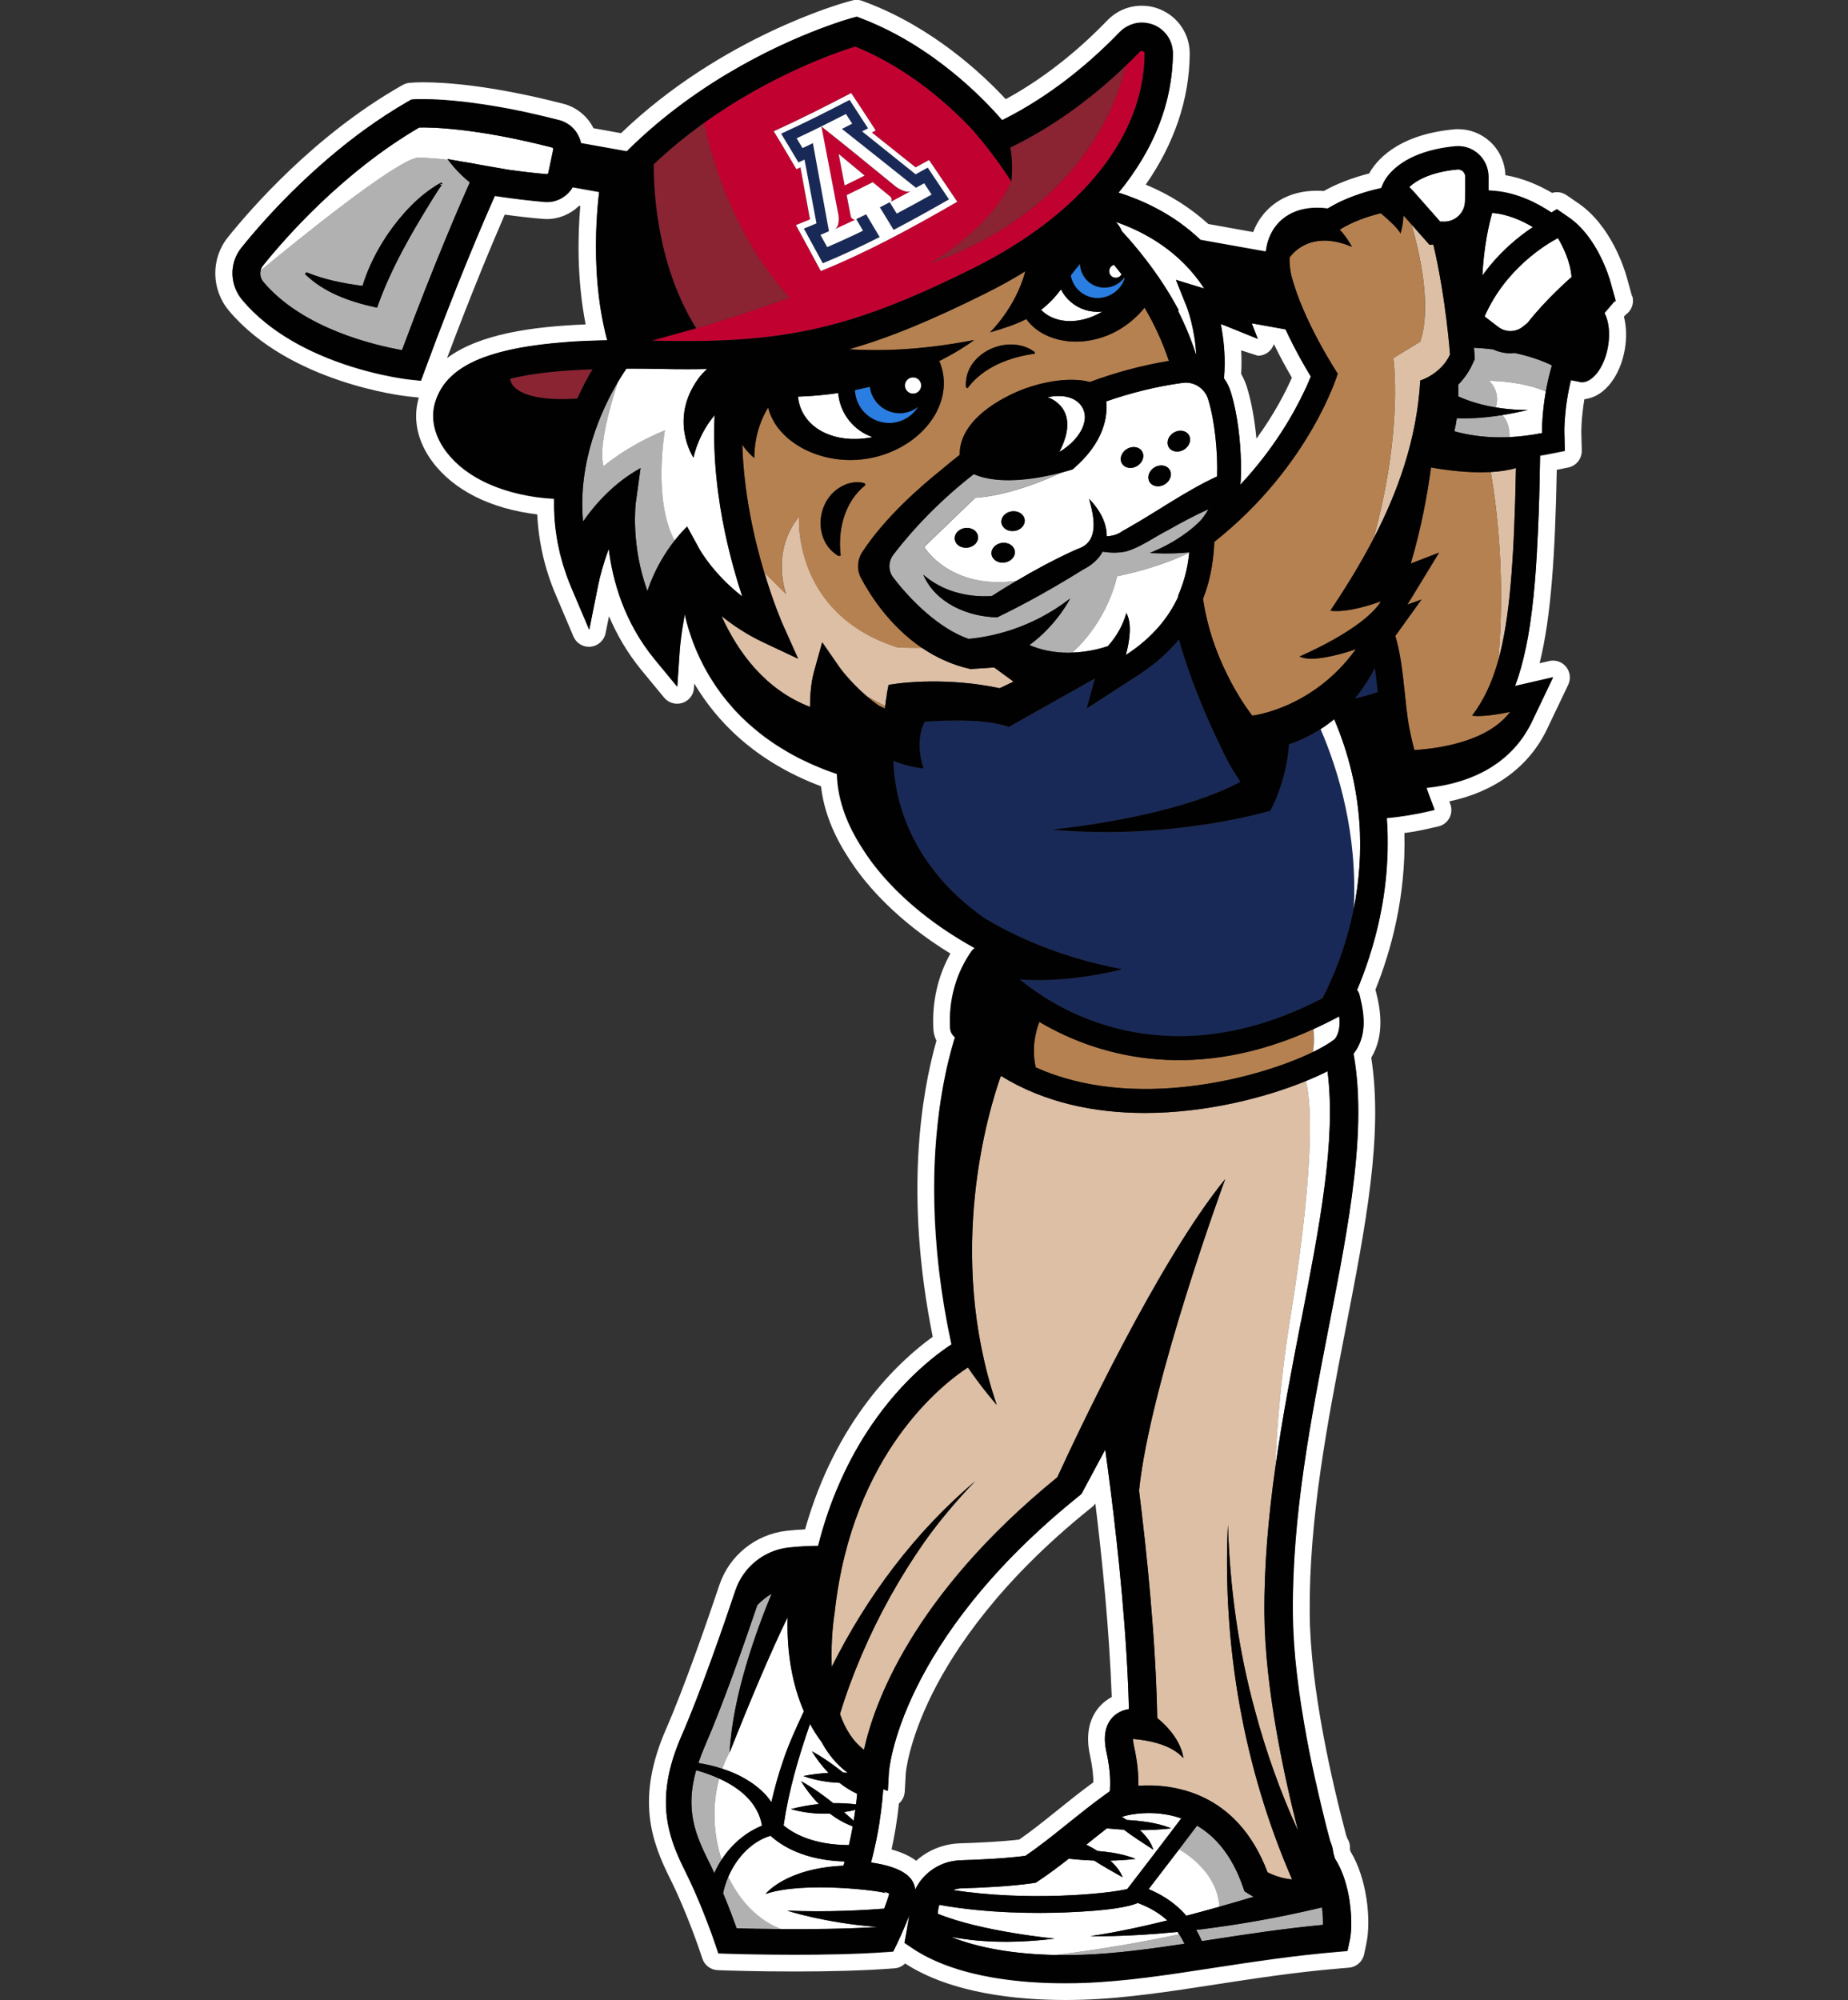
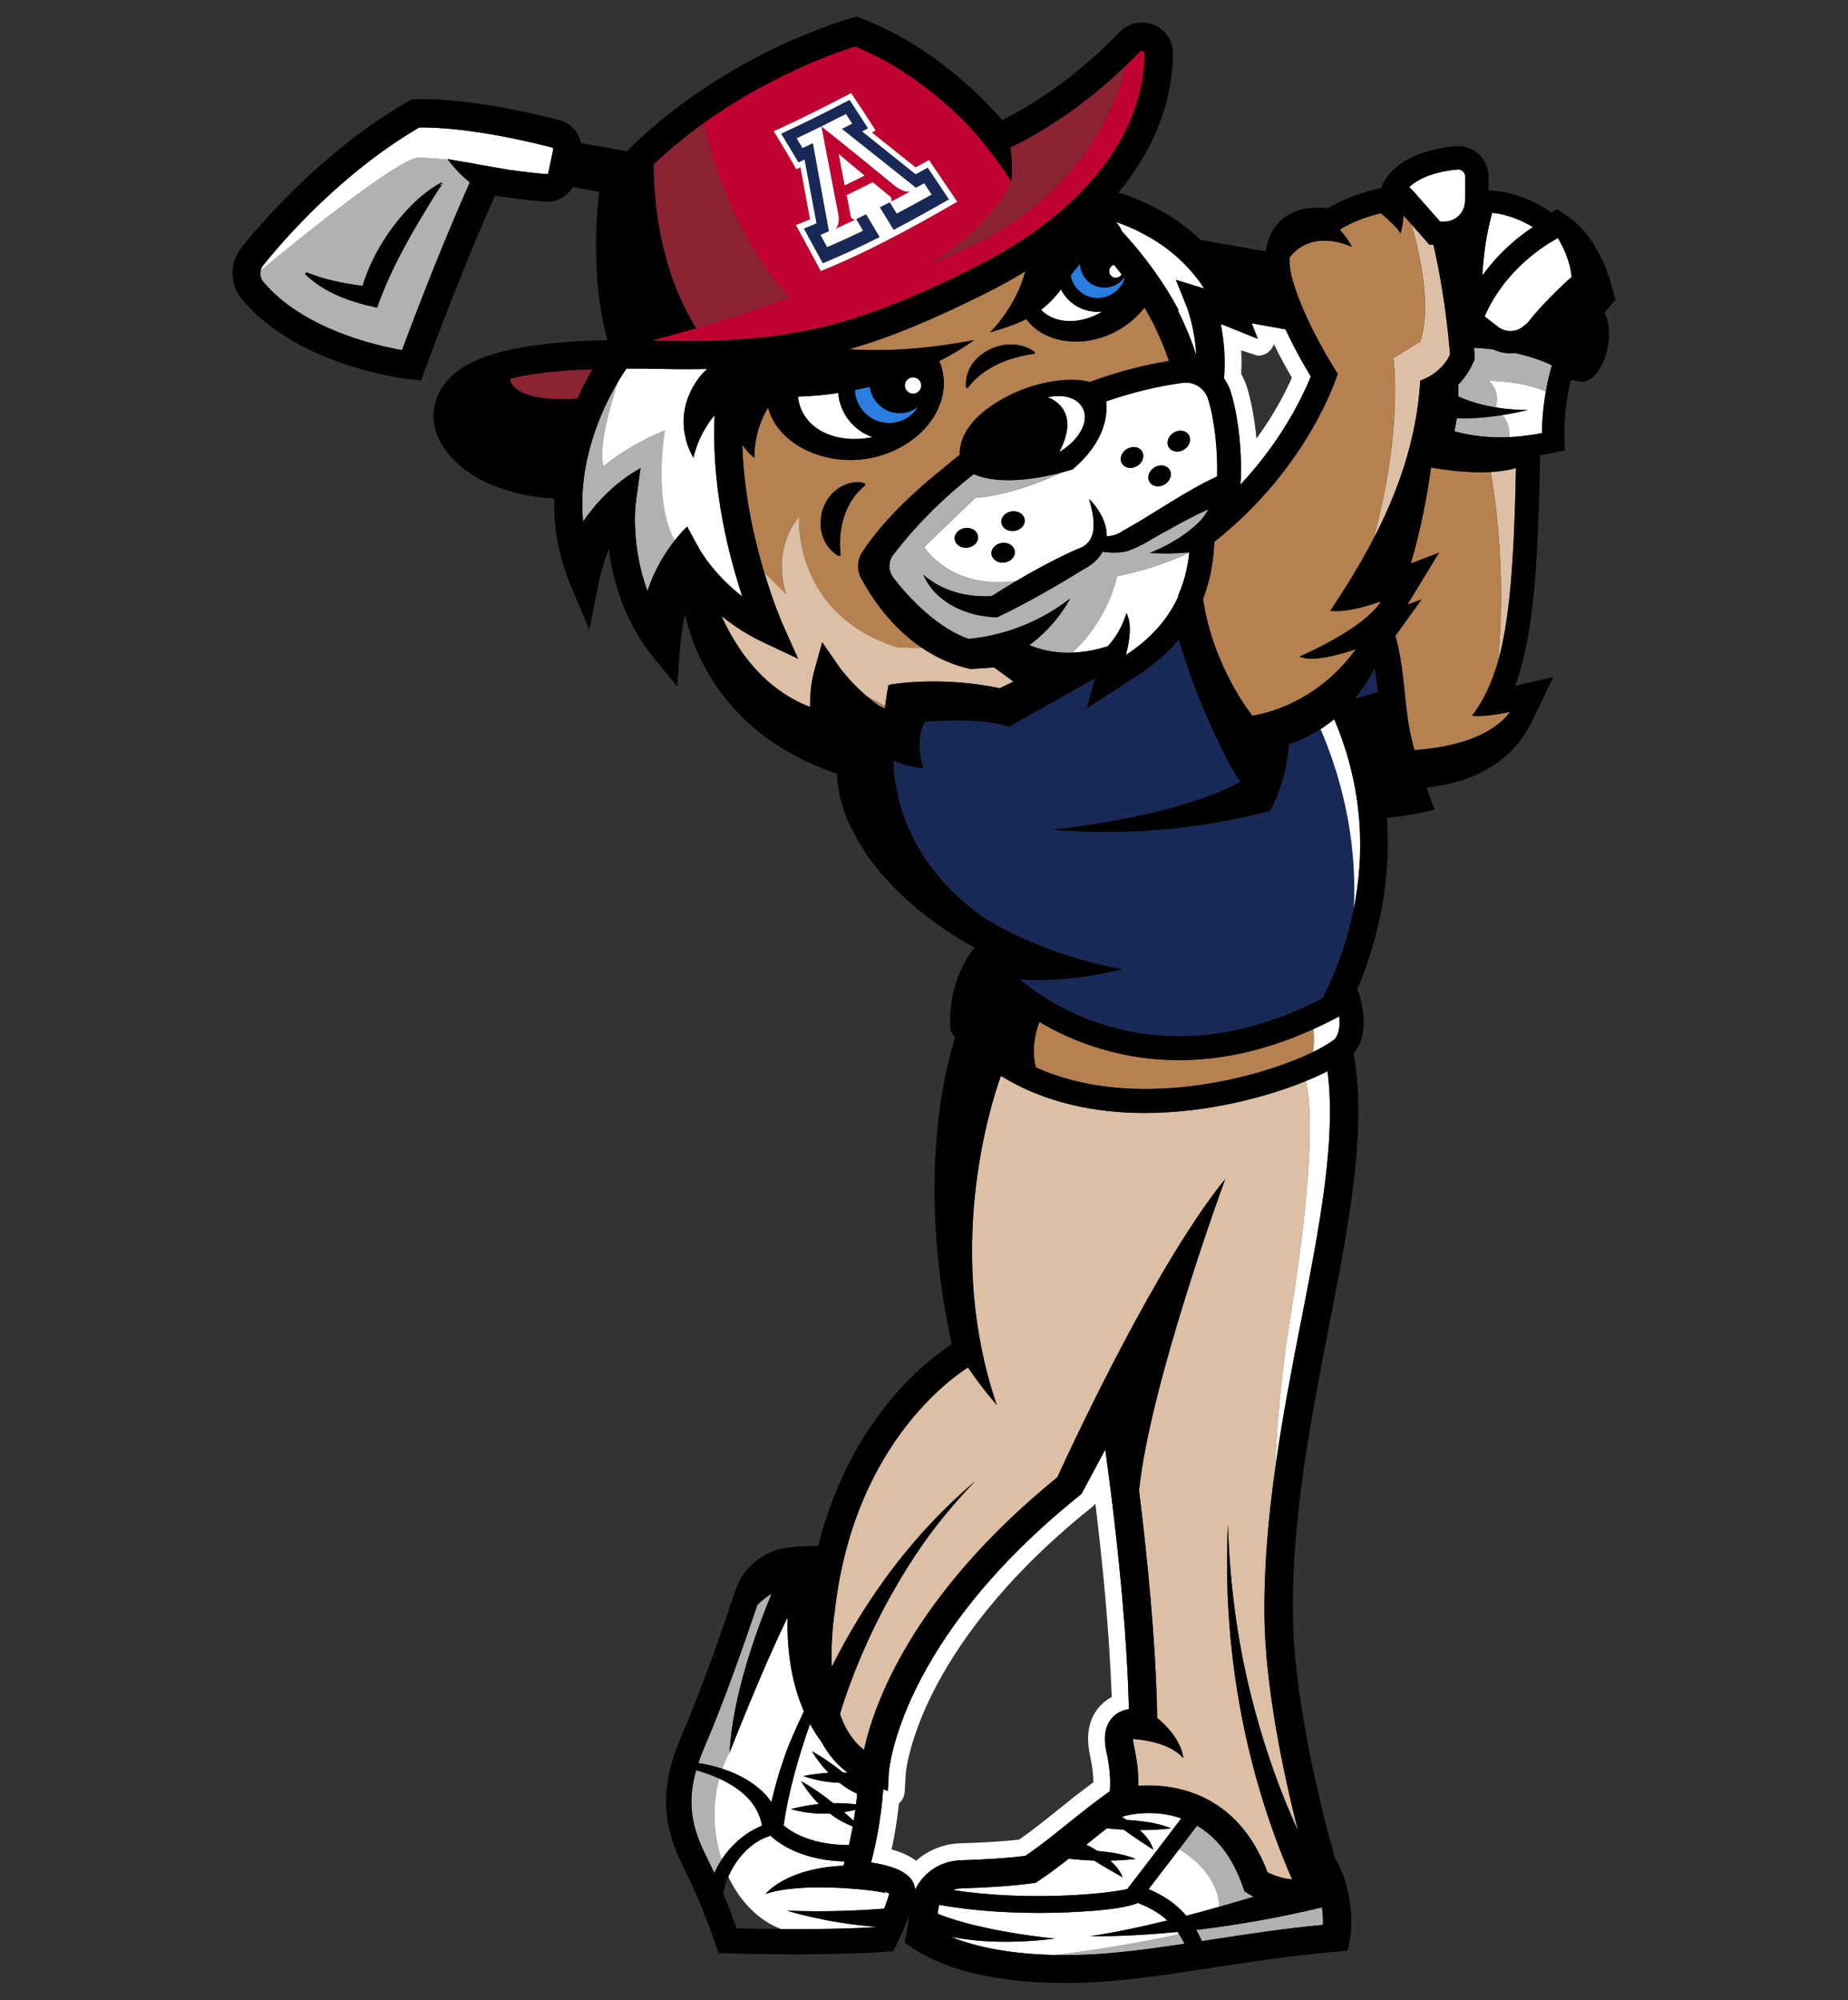
<svg xmlns="http://www.w3.org/2000/svg" id="a" viewBox="0 0 332.7 360">
  <rect x="0" y="0" width="332.7" height="360" fill="#333333" stroke="none" />
  <defs>
    <style>
      .b {
        fill: #010101;
      }

      .c {
        fill: #fff;
      }

      .d {
        fill: #b1b1b1;
      }

      .e {
        fill: #192957;
      }

      .f {
        fill: #c10230;
      }

      .g {
        fill: #dcbfa5;
      }

      .h {
        fill: #2a7de1;
      }

      .i {
        fill: #b68150;
      }

      .j {
        fill: #8a2432;
      }
    </style>
  </defs>
  <path class="h" d="M202.4,49.97c-.66.86-1.61,1.5-2.76,1.72-2.43.46-4.73-1.14-5.15-3.57-.04-.21-.04-.42-.04-.63-.55.61-1.11,1.31-1.69,2.1.17.96.61,1.84,1.29,2.55.92.96,2.16,1.5,3.5,1.52,2.31,0,4.25-1.49,4.93-3.56-.03-.04-.06-.08-.09-.12" />
  <path class="h" d="M156.6,69.61c-.87.22-1.77.42-2.69.6.13,3.29,2.84,5.93,6.16,5.93,2.22,0,4.17-1.19,5.26-2.96-.93.73-2.08,1.18-3.35,1.18-2.77,0-5.04-2.08-5.38-4.76" />
  <path class="j" d="M117.68,29.58c0,5.99.89,18.62,7.65,29.51.45-.13.87-.24,1.28-.36,7.99-2.4,15.52-5.15,15.52-5.15-10.07-11.06-14.06-25.13-15.41-31.44-3.04,2.18-6.09,4.65-9.03,7.44" />
  <path class="j" d="M181.87,26.55c.61,3.21.18,6.09.18,6.09,0,0,0-.01-.01-.02-3.49,8.38-14.66,14.82-14.66,14.82,26.94-9.59,33.68-28.73,35.26-35.61-4.98,4.79-12.06,10.5-20.77,14.71" />
  <path class="j" d="M103.93,71.75c.92-2.05,1.88-3.83,2.74-5.29-6.2.22-11.12.79-14.84,1.7.16,1.92,3.17,4.19,12.1,3.59" />
  <path class="f" d="M163.17,34.48s-.07-.02-.11-.02c-.11-.02-.23-.05-.34-.09-.07-.02-.14-.06-.21-.08-.08-.04-.16-.06-.24-.1-.13-.06-.24-.11-.35-.17-.07-.04-.13-.07-.19-.11-.11-.07-.19-.12-.27-.17-.04-.02-.07-.05-.1-.07-.08-.06-.14-.1-.14-.1-4.5-3.66-8.96-7.32-13.36-10.8,1.02,5.24,2.04,10.55,3.06,15.93,0,0,.05.3.06.69h0c0,.67-.11,1.6-.78,1.91,1.26-.56,2.52-1.15,3.79-1.76-.03,0-.08.02-.17.02-.09-.01-.21-.05-.38-.16-.22-.14-.3-.48-.3-.48-.24-1.26-.49-2.52-.73-3.78.78-.38,1.56-.76,2.35-1.15.78-.39,1.56-.78,2.34-1.18,1.03.85,2.07,1.71,3.11,2.56,0,0,.27.24.28.49,0,.18-.02.29-.05.37-.04.08-.08.11-.11.13,1.24-.65,2.47-1.31,3.71-1.98-.26.14-.56.16-.87.12M153.86,32.49c-.6.3-1.19.59-1.79.87-.36-1.89-.72-3.77-1.08-5.65,1.55,1.28,3.1,2.58,4.66,3.88-.6.3-1.19.6-1.79.9" />
  <path class="f" d="M205.75,9.2c-.33-.14-.5.05-.56.11-.77.8-1.63,1.66-2.54,2.54-1.58,6.88-8.32,26.02-35.26,35.6,0,0,11.17-6.44,14.66-14.82-2.35-3.71-5-7-6.92-9.22-3.72-3.98-11.29-11.06-21.17-15.04-3.11.96-15.05,5.02-27.24,13.77,1.36,6.31,5.34,20.38,15.41,31.44,0,0-7.53,2.75-15.52,5.15-.41.11-.83.23-1.28.35-2.2.62-4.89,1.36-8.02,2.23.58,0,1.17.02,1.77.03,4.38.09,8.36.06,12.09-.13,15.46-.79,26.68-4.29,44.07-12.95,19.5-9.72,30.74-23.79,30.83-38.6,0-.08,0-.33-.32-.46M143.3,40.52c.84-.33,1.68-.68,2.53-1.03-.58-3.15-1.15-6.27-1.72-9.37-.24.11-.49.22-.73.32-1.36-2.32-2.72-4.6-4.07-6.82,4.6-2.09,9.25-4.43,13.93-6.88,1.46,2.21,2.93,4.46,4.41,6.73-.23.12-.46.25-.7.37,2.61,2.08,5.24,4.18,7.88,6.28.81-.44,1.62-.88,2.43-1.33,1.68,2.51,3.37,5.01,5.07,7.5-8.28,4.8-16.48,9.22-24.56,12.48-1.5-2.8-2.99-5.55-4.47-8.26" />
-   <path class="f" d="M158.36,42.66c-3.43,1.73-6.85,3.33-10.24,4.72,3.39-1.39,6.81-2.99,10.24-4.72" />
  <path class="e" d="M247.51,120.23c-1.06,2.08-2.25,3.86-3.5,5.39.01.02.02.05.03.08,1.42-.34,2.79-.72,3.99-1.13-.15-1.44-.32-2.92-.53-4.34" />
  <path class="e" d="M160.18,36.4c-.59.31-1.18.61-1.77.91.82,1.34,1.64,2.7,2.47,4.05,3.31-1.73,6.63-3.58,9.97-5.49-1.28-1.9-2.56-3.81-3.83-5.71-.73.4-1.45.8-2.18,1.2-3.24-2.58-6.45-5.18-9.63-7.72.36-.18.71-.37,1.07-.55-1.12-1.72-2.23-3.43-3.33-5.12-2.05,1.07-4.09,2.11-6.12,3.12-2.07,1.03-4.14,2.02-6.2,2.96,1.03,1.69,2.07,3.42,3.11,5.18.36-.16.73-.33,1.1-.5.71,3.78,1.43,7.61,2.15,11.47-.76.32-1.52.64-2.27.94,1.13,2.06,2.27,4.14,3.41,6.25,3.39-1.39,6.81-2.99,10.24-4.72-.81-1.37-1.63-2.73-2.44-4.09-.59.3-1.19.59-1.78.87.41.69.81,1.39,1.22,2.08-2.16,1.05-4.31,2.04-6.45,2.95-.4-.73-.81-1.46-1.21-2.19.51-.22,1.02-.44,1.53-.66-.97-5.35-1.93-10.64-2.89-15.86-.62.3-1.25.59-1.87.88-.36-.59-.71-1.18-1.06-1.76,1.48-.69,2.97-1.41,4.46-2.14,1.47-.73,2.94-1.47,4.42-2.23.37.58.75,1.16,1.12,1.74-.62.32-1.23.63-1.85.94,4.4,3.45,8.84,7.04,13.33,10.6l1.48-.81c.44.68.89,1.35,1.33,2.03-2.1,1.17-4.19,2.32-6.28,3.42-.42-.68-.84-1.36-1.26-2.04" />
  <path class="e" d="M232.07,133.97c-.52,6.92-3.36,11.96-3.36,11.96,0,0-17.8,5.38-39.35,3.4,0,0,21.64-1.99,33.97-8.6-1.85-2.64-3.21-5.49-3.87-6.97-1.28-2.64-4.94-10.45-7.21-18.65-1.83,2.21-4.19,4.38-7.24,6.36l-9.35,6.06,1.47-5.41-15.51,8.74c-4.71-1.86-15.13-.94-15.13-.94-1.94,3.78-.21,8.41-.21,8.41-1.97-.21-3.8-.72-5.43-1.38.14,5.65,2.2,18.31,16.36,28.29,4.89,2.99,13.46,7.1,24.84,9.22,0,0-9.12,2.51-18.44,1.84,10.8,8.87,30.26,16.04,54.51,3.37,1.84-3.56,4.22-9.14,5.61-16.1.71-13.49-2.77-24.9-5.97-32.31-2.06,1.32-4.03,2.18-5.68,2.73" />
  <path class="g" d="M257.35,44.05l-3.24-3.67c1.5,5.19,3.68,14.78,1.58,21.11l-4.85,2.97s1.88,12.67-3.58,32.55c4.32-8.3,7.83-17.85,8.44-28.52,0,0,3.72-1.12,5.36-4.68,0,0-.71-10.01-3-19.75h-.71Z" />
  <path class="g" d="M272.93,84.25c-1.4.41-2.96.63-4.55.72,1.3,7.54,2.6,19.71,1.34,34,2.11-7.49,2.89-18.09,3.21-34.72" />
  <path class="g" d="M232.27,237.39c4.92-30.55,3.53-40.23,2.82-42.82-7.26,2.96-17.92,5.75-29.02,5.75-8.87,0-18.01-1.8-25.9-6.68-2.15,6.08-10.07,31.83-.75,59.22,0,0-2.73-3.11-5.18-6.74-4.36,2.84-20.83,15.37-23.99,44.05l-.02.16c-.02.1-.74,4.48-.5,9.68,6.35-12.69,14.96-24.21,25.8-33.39-3.3,3.43-6.36,7.04-9.11,10.9-4.49,6.42-8.33,13.33-11.39,20.53-1.46,3.43-2.78,6.99-3.82,10.47.89,2.57,2.26,4.86,4.33,6.43,1.72-7.99,8.49-27.63,34.8-49.05,3.57-7.78,18.25-38.99,30.23-53.67,0,0-13.55,36.84-15.51,56.08,1.41,11.29,3.02,26.9,3.28,40.91,4.56,3.77,4.69,7.22,4.69,7.22-2.16-2.46-6.29-3.22-9.04-3.44,0,.29.03.7.16,1.27.66,2.99.83,5.39.79,7.16,5.93-.4,17.7.84,23.26,15.58.88.44,2.51,1.11,4.42,1.27-8.72-20.02-12.58-42.09-11.56-63.87.34,11.32,1.88,22.57,4.87,33.48,1.98,7.43,4.57,14.68,7.76,21.65-2.58-10.13-5.95-25.79-6.06-38.99-.07-8.77.74-17.61,1.95-26.25.34-8.03,1.13-17.15,2.7-26.9" />
  <path class="g" d="M156.01,125.29l3.36,1.82c.07-.65.15-1.34.3-2.07l.34-1.78,1.8-.25c.36-.05,8.71-1.17,18.2.86l2.49-1.19-3.48-2.54-4.26.28c-3.36-.74-6.26-2.13-8.76-3.83-2.74.04-4.47-.1-4.47-.1-18.96-6.06-17.66-23.52-17.66-23.52-5.21,6.39-2.35,13.94-2.35,13.94l-3.91-3.89c1.67,5.6,3.25,9.19,3.3,9.29l2.79,6.24-6.18-2.91c-2.99-1.41-5.51-3.09-7.62-4.79,3.03,6.68,7.96,13.3,15.95,16.38,0-1.93.15-4.3.74-6.42l1.45-5.22,3.08,4.45s1.85,2.62,4.91,5.24" />
  <path class="d" d="M119.72,77.44c-7.01,2.89-11.04,6.47-11.04,6.47-.94-3.21.97-10.25,2.57-15.16-2.89,4.88-7.28,14.29-6.28,25.12,2.32-3.37,5.85-7.12,10.2-9.52l.15-.12v.04s0,0,0,0v.02s-.87,6.31-.87,6.31c-.01.1-.92,7.53,2.11,15.79,1.3-3.97,3.34-7.11,4.92-9.12-3.96-7.28-1.75-19.84-1.75-19.84" />
  <path class="d" d="M138.91,286.86c-.82.5-1.7,1.16-2.56,2.02-2.26,6.68-6.16,17.86-9.47,25.44-.46,1.05-.84,2.04-1.15,3,1.46.24,2.9.58,4.31,1.04.37-1.02.81-2.01,1.33-2.97.5-10.04,4.76-21.8,7.55-28.53" />
  <path class="d" d="M80.65,28.74c-3.26-.37-5.39-.38-5.39-.38-3.91.39-21.77,14.9-28.33,20.32-.17.7,0,1.47.49,2.05,7.09,8.42,20.06,11.42,24.96,12.28,5.81-15.61,10.56-26.5,12.21-30.19-2.06-1.61-3.57-3.59-3.94-4.09M79.55,33.26s0,0,0,0l-.02.03c-.48.66-1.19,1.8-1.64,2.51-3.79,6.12-7.47,12.47-9.89,19.27,0,0-.1.3-.1.3l-.3-.06c-4.6-1.01-9.28-2.63-12.7-6.01l.29-.29c3.23,1.32,6.66,2.01,10.08,2.44,1.04-3.39,2.64-6.52,4.63-9.44,2.43-3.48,5.46-6.8,9.17-8.96l.11-.05.06-.03s.12-.09.18-.08c.02,0,.06-.01.14.05.09.08.08.2.06.23l-.39-.13c-.07.17.17.34.31.22" />
  <path class="d" d="M262.27,75.28c-.11.79-.25,1.58-.44,2.35,2.18.61,4.93,1.09,8.24,1.09.56,0,1.13-.01,1.72-.04.05-2.01-.62-3.24-1.3-3.96-3.5.56-6.24.66-8.22.57" />
  <path class="d" d="M239.91,332.94l.03-.37-.13-.06c.04.14.07.29.1.43" />
-   <path class="d" d="M131.13,337.79c-.42.97-.74,1.98-.94,2.98,1.08,2.59,1.93,4.89,2.44,6.32,1.68.05,4.59.11,8.06.13-4.15-1.54-7.47-5.04-9.56-9.43" />
  <path class="d" d="M216.51,347.23c-.36.08-.72.16-1.08.24.33.6.65,1.22.94,1.91.43-.07.86-.13,1.3-.2,6.54-1,13.28-2.04,20.52-2.73.02-.95-.05-2.04-.19-3.14-8.03,1.92-15.32,3.14-21.48,3.91" />
  <path class="d" d="M185.33,116.09c1.87.81,4.24,1.38,7.01,1.38.24,0,.49-.02.73-.03,6.58-5.98,8.04-13.71,8.04-13.71,6.15-1.28,10.46-3.03,12.97-4.24,0-.03,0-.07,0-.1-3.23.37-7.09.12-7.09.12,4.69-1.88,7.58-4.24,9.14-5.82.55-.64,1.02-1.33,1.42-2.05-2.48,1.11-4.92,2.43-7.37,3.81-2.4,1.23-4.75,2.98-7.41,3.78-1.46.31-2.84.28-4.26.05-.68,1.25-1.84,2.39-3.6,3.27-4.97,3.09-10.09,6-15.39,8.55-5.3-.09-11.12-2.57-13.3-7.67,3.4,2.97,7.92,4.12,12.33,3.84,1.46-.94,2.95-1.85,4.45-2.74-12.04,1.66-16.65-6.09-16.65-6.09l9.17-8.84c6.42-.43,13.52-3.6,15.62-4.59-3.52.93-10.99,2.45-15.83.29-5.55,4.33-10.46,9.25-14.48,14.5-.93,1.21-.96,2.9-.03,4.11,3.11,4.09,8.25,9.21,13.56,11.06,3.84-.34,11.16-1.73,18.29-7.26,0,0-2.34,4.7-7.33,8.37" />
  <path class="d" d="M129.48,320.13c-1.36-.62-2.77-1.12-4.15-1.5-1.96,6.93-.25,11.38,2.18,16.25.38.75.74,1.51,1.09,2.28.37-.84.81-1.65,1.31-2.42-1.49-4.59-1.75-9.78-.44-14.6" />
  <path class="d" d="M272.66,63.53c-.24.02-.49.06-.73.06-1.07,0-2.13-.25-3.13-.71-1.07-.13-2.21-.23-3.43-.29.04.51.07.82.07.9l.08,1.12-.47,1.02c-.54,1.19-1.23,2.18-1.97,3.02-.18.21-.36.41-.55.59.02.64.03,1.35.02,2.12,2.27,1.03,4.67,1.63,6.75,1.98.63-2.05-.05-3.63-1.16-4.82,3.06.09,6.91.53,10.17,1.93.26-1.46.61-3.05,1.09-4.7-1.33-.65-3.56-1.54-6.73-2.23" />
  <path class="d" d="M212.28,332.86c2.3,1.38,6.93,4.82,7.23,10.33,2.18-.61,4.26-1.22,6.18-1.8-.52-.27-.85-.47-.91-.51l-.74-.47-.29-.83c-2.01-5.78-5.07-9.11-8.25-10.98-1.09,1.44-2.18,2.88-3.23,4.26" />
  <path class="d" d="M190.06,351.88c1.58.03,3.19.02,4.85-.04,5.81-.21,11.93-1.02,18.33-1.98-.3-.62-.62-1.18-.96-1.7-6.41,1.35-13.94,2.69-22.22,3.72" />
  <path class="i" d="M250.84,64.46l4.84-2.97c2.09-6.33-.08-15.93-1.58-21.11l-1.43-1.61c-.07,1.77-.53,3.26-.53,3.26-.46-.92-2.01-2.36-3.55-3.65-2.48.61-5.14,1.54-7.39,2.95,1.46,1.6,2.18,3.1,2.18,3.1-7.85-3.34-11.15,1.85-11.15,1.85l-.05-.21c-.08.93-.02,2.04.27,3.4,2.12,8.32,8.38,17.78,8.38,17.78,0,0-4.94,16.6-22.22,30.28-.11,2.34-.4,6.09-2.04,10.25,1.77,12.25,8.87,21.03,8.87,21.03,0,0,10.91-1.21,18.64-11.95,0,0-4.73,1.7-8,1.7-.84,0-1.58-.11-2.12-.4,0,0,11.58-4.89,14.65-9.93,0,0-4.56,1.76-8.02,1.76-.38,0-.74-.02-1.08-.07,2.59-3.88,5.3-8.2,7.74-12.9,5.46-19.88,3.58-32.55,3.58-32.55" />
  <path class="i" d="M196.24,68.76c4.68-1.73,9.45-3.01,14.21-3.78-1.09-3.29-2.55-6.49-4.38-9.59-1,1.25-2.23,2.39-3.62,3.35-2.67,1.84-5.85,2.8-8.92,2.76-.97-.02-1.92-.13-2.85-.34-2.55-.6-4.61-1.9-5.9-3.72-2,1.03-4.16,1.7-6.55,2.4,0,0,4.59-4.34,6.37-10.99-2.24,1.38-4.61,2.7-7.11,3.94-9.45,4.71-17.14,7.95-24.64,10.09,5.43.32,12.68.24,22.52-1.66,0,0-2.22,1.74-6.27,3.78.65,1.5.94,3.14.78,4.89-.62,6.96-7.96,12.74-16.39,12.92-7.25.15-13.86-3.9-15.19-9.45-1.12,1.79-2.46,4.81-2.51,9.09,0,0-1.09-.85-2.15-2.37.27,8.76,2.16,17.01,3.95,22.98l3.91,3.89s-2.86-7.56,2.35-13.94c0,0-1.3,17.46,17.67,23.52,0,0,1.72.13,4.47.1-5.75-3.91-9.3-9.47-10.96-12.58-.79-1.48-.67-3.26.24-4.67,4.03-6.18,10.53-11.84,14.33-14.88,1.05-.89,2.11-1.76,3.2-2.61-.1-3.83,2.88-7.8,9.36-10.92,4.76-2.3,10.62-3.17,14.08-2.19M151.36,99.99l-.4.07c-4.39-2.55-4.15-9.29-.14-12.08,1.29-.9,2.92-1.49,4.8-1.03l.21.34c-3.78,2.99-5.04,8.06-4.47,12.7M174.18,69.88l-.27-.15c-.53-6.15,7.63-9.89,12.37-6.37l.03.3c-4.57.63-9.32,2.41-12.13,6.22" />
  <path class="i" d="M266.09,128.88c-.38,0-.73-.02-1.06-.06,2.04-2.69,3.55-5.82,4.69-9.85,1.26-14.29-.04-26.47-1.34-34.01-3.97.22-8.17-.36-10.74-.82-.64,4.79-1.74,10.88-3.64,17.29l5.1-1.97-5.71,9.37,2.54-.92-4.71,6.55c.95,3.15,1.34,6.85,1.72,10.49.17,1.66.34,3.23.55,4.67.25,1.72.68,3.59,1.15,5.39,4.74-.3,13.27-1.59,17.25-6.88,0,0-3.3.76-5.8.76" />
  <path class="i" d="M187.11,183.94c-.68,1.77-1.45,4.82-.64,8.18,17.42,7.9,39.94,2.09,49.89-2.76.26-1.46.21-2.99.1-4.14-20.51,9.36-37.68,5.61-49.36-1.29" />
  <path class="i" d="M158.21,127c.37.18.74.36,1.12.54.01-.13.03-.28.04-.42l-3.36-1.82c.67.58,1.41,1.15,2.2,1.7" />
  <path class="c" d="M141.06,328.55c1.74,1.47,5.33,3.52,11.76,3.55.23-.99.46-2.12.69-3.37-1.48-.55-2.86-1.34-4.13-2.3-2.37.1-4.75-.16-7.01-.81,1.67-.43,3.36-.74,5.05-.91-1.24-1.25-2.32-2.65-3.21-4.12,2.13,1.18,4.01,2.52,5.8,3.97,1.37-.03,2.73.04,4.1.21.08-.62.14-1.25.2-1.9-1.13-.53-2.2-1.2-3.19-1.98-2.22-.08-4.42-.47-6.5-1.22,1.51-.3,3.02-.48,4.53-.57-1.15-1.19-2.16-2.51-2.99-3.89,2.06,1.14,3.89,2.44,5.64,3.84.27,0,.54.02.81.04-2-1.47-3.52-3.36-4.67-5.48-.77-1.02-1.48-2.13-2.13-3.32-2.07,5.95-3.83,11.94-4.75,18.21,0,.02,0,.04-.01.05" />
  <path class="c" d="M128.66,74.72c-1.47,1.76-3.04,4.29-3.82,7.66,0,0-4.53-6.79.89-14.24.46-.64.99-1.2,1.56-1.72-1.15.02-2.31.04-3.51.04-1.56,0-3.16-.02-4.81-.05-2.17-.05-4.25-.07-6.2-.06-.4.59-.93,1.41-1.53,2.41-1.6,4.91-3.51,11.96-2.57,15.16,0,0,4.03-3.58,11.04-6.47,0,0-2.21,12.55,1.75,19.84,1.05-1.33,1.88-2.17,2.16-2.42l.06-.13.03.05h.01s0,.02,0,.04l2.32,4.24c.03.05,2.45,4.33,7.58,8.32-1.01-3.08-2.15-7-3.1-11.48-1.24-5.86-2.26-13.35-1.88-21.18" />
  <path class="c" d="M153.99,325.76c-.68.17-1.36.3-2.06.4.59.51,1.18,1.03,1.76,1.56.1-.63.2-1.28.29-1.96" />
  <path class="c" d="M169.26,335.69c.33-.15.67-.29,1.03-.4.02,0,.05-.02.08-.03.36-.11.74-.2,1.12-.27.09-.02.17-.03.26-.04.39-.06.78-.11,1.18-.12,3.41-.1,8.13-.33,11.68-.8,1.27-.86,2.53-1.79,3.8-2.77,1.27-.98,2.55-2.01,3.86-3.06.02-.02.04-.03.06-.05.54-.43,1.08-.87,1.63-1.3.07-.05.13-.1.2-.16,1.8-1.44,3.68-2.89,5.65-4.28,0,0,0,0,0,0,.02-.15.03-.32.04-.5,0-.04,0-.08,0-.13,0-.14.01-.3.02-.46,0-.06,0-.12,0-.18,0-.17,0-.34,0-.52,0-.06,0-.11,0-.18,0-.25-.02-.51-.04-.78v-.03c-.02-.26-.04-.54-.07-.82,0-.08-.02-.18-.03-.27-.02-.22-.05-.44-.08-.67-.01-.11-.03-.22-.05-.33-.04-.24-.08-.48-.12-.74-.02-.11-.03-.21-.05-.31-.07-.36-.14-.73-.23-1.12-.32-1.45-.37-2.73-.14-3.81.23-1.09.72-1.99,1.49-2.69.82-.75,1.78-1.1,2.69-1.25-.08-3.21-.23-6.5-.43-9.79-.87-14.25-2.66-28.52-3.83-36.92l-4.29,8-.4.32c-32.55,26.18-34.24,49.52-34.26,49.75l-.19,3.36-.83-.29c-.05.7-.11,1.38-.18,2.06,0,0,0,.02,0,.03-.14,1.33-.3,2.6-.49,3.79,0,.02,0,.04,0,.06-.18,1.17-.38,2.26-.59,3.26,0,.05-.02.1-.03.14-.2.96-.4,1.83-.59,2.61-.02.07-.04.14-.05.21-.09.36-.18.72-.26,1.03,2.61.36,5.8,1.18,7.19,2.96,0,0,0,0,0,0,.14.18.26.38.36.57.05.09.09.18.13.27.04.08.06.17.09.25.09.26.16.53.19.81.37-.77.84-1.47,1.4-2.1.27-.31.57-.6.88-.87.02-.01.03-.02.04-.03.3-.26.61-.5.95-.72.01,0,.03-.02.04-.03.33-.21.67-.4,1.02-.58.05-.03.11-.05.17-.08M164.95,334.92c-1.14-.85-2.63-1.53-4.44-2.04.5-2.31,1-5.12,1.33-8.27.61-.53.99-1.29,1.04-2.12l.19-3.36s.47-5.67,4.8-14.34c3.97-7.95,12.11-20.17,28.33-33.21l.4-.32c.23-.18.43-.4.6-.64,1.2,9.81,2.52,22.74,2.95,34.83-.59.31-1.14.7-1.64,1.16-1.65,1.51-3.38,4.37-2.26,9.41.45,2.04.59,3.65.59,4.78-2.35,1.71-4.52,3.46-6.47,5.03-2.37,1.9-4.62,3.71-6.87,5.27-3.35.4-7.6.59-10.66.68-2.98.09-5.75,1.23-7.89,3.13" />
  <path class="c" d="M159.45,340.77c-.69-.42-14.83-2.22-21.62.14,0,0,3.58-4.63,14.02-5.09.06-.21.14-.46.22-.76-7.27-.21-11.38-2.82-13.35-4.63-3.4,1.02-6.13,3.97-7.6,7.37,2.09,4.39,5.41,7.89,9.56,9.43,5.14.03,11.53-.02,17.1-.36,0-.02.01-.03.02-.04-9.34-.71-16.09-2.92-16.09-2.92,7.37.3,14.04-.09,17.48-.36.37-.95.7-1.9.9-2.69-.23-.13-.56-.26-.95-.38l.31.31Z" />
  <path class="c" d="M164.38,67.91c-.81,0-1.47.66-1.47,1.47s.66,1.48,1.47,1.48,1.47-.66,1.47-1.48-.66-1.47-1.47-1.47" />
  <path class="c" d="M135.08,329.66c.67-.39,1.36-.76,2.1-1.05-.69-4.11-3.97-6.78-7.71-8.48-1.31,4.82-1.05,10.01.44,14.6,1.33-2.04,3.08-3.79,5.17-5.07" />
  <path class="c" d="M138.86,324.38c.6-2.55,1.29-5.07,2.15-7.54.86-2.64,2.36-5.95,3.71-8.82-2.02-4.66-3.11-10.36-2.93-16.93-3.12,6.39-6.81,15.21-10.43,24.32v-.03c-.52.96-.96,1.96-1.33,2.97,2.94.95,5.68,2.44,7.86,4.75.35.4.66.82.96,1.27" />
  <path class="c" d="M150.9,70.74c-2.28.34-4.7.57-7.23.65.46,4.67,4.78,7.78,10.57,7.62.97-.02,1.92-.14,2.86-.33-3.39-1.16-5.89-4.24-6.19-7.94" />
  <path class="c" d="M275.97,40.87c-1.91-1.14-4.54-2.34-7.33-2.55-.53,1.84-1.5,5.87-1.77,11.28,3-4.2,6.53-7.04,9.1-8.73" />
  <path class="c" d="M183.02,104.54c3.29-1.95,6.65-3.76,10.14-5.36l.9-.4c3.94-1.25,2.93-5.81,2.02-8.99,2.04,2.06,3.21,4.46,3.17,6.73,1.03-.04,2.08-.35,2.86-.96l.66-.36c5.46-3.06,10.61-6.8,16.36-9.46.14-4.46-.41-10.02-1.61-13.9-.55-1.79-2.2-2.99-4.03-2.99-.18,0-.37.01-.56.04-4.66.63-9.27,1.77-13.76,3.34.27,2.55-.24,7.31-6.03,12.22,0,0-.75.25-1.96.57-2.1,1-9.19,4.16-15.62,4.59l-9.17,8.84s4.61,7.75,16.65,6.09M210.97,78.12c.88-.76,2.16-.79,2.85-.08.69.71.54,1.9-.34,2.65s-2.16.79-2.85.08c-.69-.71-.54-1.9.34-2.65M207.51,84.37c.88-.75,2.16-.79,2.85-.08.69.71.54,1.9-.34,2.65s-2.16.79-2.85.08c-.69-.71-.54-1.9.34-2.65M202.54,81.06c.88-.75,2.16-.79,2.85-.08.69.71.54,1.9-.34,2.65-.88.76-2.16.79-2.85.08-.69-.71-.54-1.9.34-2.65M182.55,92.02c1.16.03,2.02.86,1.93,1.85-.09.99-1.11,1.76-2.27,1.72-1.16-.03-2.02-.86-1.93-1.85.09-.99,1.11-1.76,2.27-1.72M173.81,98.59c-1.16-.04-2.03-.86-1.93-1.85.09-.99,1.11-1.76,2.26-1.72,1.16.03,2.03.86,1.94,1.85-.09.99-1.11,1.76-2.27,1.73M180.77,97.7c1.16.03,2.03.86,1.93,1.85-.09.99-1.11,1.76-2.27,1.72-1.16-.04-2.02-.86-1.93-1.85.09-.99,1.11-1.76,2.27-1.72" />
  <path class="c" d="M195.25,75.8c.5-2.64-1.78-5.32-6.66-4.3,0,0,6.31,1.82,2.12,9.85,0,0,3.89-2.12,4.54-5.55" />
  <path class="c" d="M263.35,30.83c-.15-.14-.48-.36-.95-.32-5.03.48-7.54,2.08-8.68,3.16l.77.8,4.78,5.41h.68s.05.01.07.01c2,0,3.66-1.6,3.73-3.59.04-1.34.06-2.86.04-4.52,0-.49-.27-.81-.43-.95" />
  <path class="c" d="M201.11,103.73s-1.46,7.73-8.04,13.71c1.97-.07,4.1-.4,6.38-1.15,1.55-1.72,2.7-3.75,3.33-5.96,1.05,1.85.59,5.01-.09,7.55,4.96-3.22,7.79-6.95,9.42-10.47l-.02-.17.43-1.08c.96-2.43,1.37-4.71,1.58-6.67-2.51,1.21-6.82,2.96-12.97,4.24" />
  <path class="c" d="M167.27,28.8c-.81.45-1.63.89-2.43,1.33-2.64-2.1-5.27-4.21-7.88-6.28.23-.12.46-.25.69-.37-1.47-2.27-2.94-4.52-4.41-6.73-4.68,2.45-9.33,4.79-13.93,6.88,1.35,2.22,2.71,4.49,4.07,6.82.24-.11.49-.21.73-.33.57,3.1,1.15,6.22,1.72,9.37-.84.35-1.69.7-2.53,1.03,1.48,2.7,2.97,5.46,4.47,8.26,8.08-3.25,16.28-7.67,24.56-12.47-1.69-2.49-3.38-5-5.07-7.5M158.41,37.31c.59-.3,1.18-.61,1.77-.91.42.68.84,1.36,1.26,2.04,2.09-1.1,4.18-2.25,6.28-3.42-.45-.68-.89-1.35-1.34-2.03-.49.27-.99.54-1.48.81-4.49-3.56-8.94-7.15-13.33-10.6.62-.31,1.23-.62,1.85-.94-.37-.58-.75-1.16-1.12-1.74-1.48.76-2.95,1.5-4.42,2.23-1.49.74-2.98,1.45-4.46,2.14.35.58.71,1.17,1.06,1.76.62-.29,1.25-.58,1.87-.88.96,5.21,1.92,10.5,2.89,15.85-.51.23-1.02.45-1.53.66.4.73.81,1.46,1.21,2.19,2.14-.91,4.29-1.9,6.45-2.95-.41-.7-.81-1.39-1.22-2.08.59-.29,1.19-.58,1.78-.87.81,1.36,1.62,2.73,2.44,4.1-3.43,1.73-6.85,3.32-10.24,4.72-1.14-2.11-2.28-4.19-3.41-6.25.76-.3,1.51-.62,2.27-.94-.72-3.86-1.44-7.69-2.15-11.47-.37.17-.73.33-1.1.5-1.04-1.75-2.07-3.48-3.11-5.17,2.06-.94,4.12-1.93,6.2-2.96,2.03-1.01,4.07-2.05,6.12-3.12,1.11,1.69,2.22,3.4,3.33,5.12-.36.19-.72.37-1.07.55,3.18,2.54,6.4,5.14,9.63,7.72.73-.4,1.46-.79,2.18-1.2,1.27,1.91,2.55,3.81,3.83,5.72-3.34,1.91-6.66,3.76-9.97,5.49-.82-1.35-1.65-2.7-2.47-4.05M153.15,38.9s.08.34.31.48c.16.11.29.15.37.16.09,0,.14,0,.17-.02-1.27.61-2.53,1.19-3.79,1.76.68-.3.79-1.23.79-1.89h0c0-.41-.06-.7-.06-.7-1.03-5.38-2.05-10.69-3.06-15.93,4.4,3.47,8.86,7.13,13.36,10.8,0,0,.06.05.14.1.03.02.06.04.1.07.08.05.17.11.27.17.06.04.12.07.19.1.11.06.23.12.35.18.08.04.16.07.24.1.18.07.36.14.55.18.04,0,.07.02.11.02.31.05.61.02.87-.12-1.24.67-2.48,1.33-3.71,1.98.02-.01.07-.05.11-.12s.07-.19.06-.37c-.01-.25-.28-.49-.28-.49-1.04-.85-2.08-1.71-3.11-2.56-.78.4-1.57.79-2.35,1.18-.78.39-1.57.77-2.35,1.14.24,1.26.49,2.52.73,3.78" />
  <path class="c" d="M150.99,27.72c.36,1.88.72,3.76,1.08,5.65.59-.29,1.19-.58,1.79-.87.6-.3,1.19-.59,1.79-.9-1.56-1.3-3.12-2.6-4.66-3.88" />
  <path class="c" d="M201.09,49.98c.37-.07.65-.3.83-.61-.45-.58-.91-1.15-1.38-1.72-.57.19-.94.75-.84,1.35.11.66.74,1.09,1.39.97" />
  <path class="c" d="M206.15,46.55c2.32,2.99,4.36,6.1,6.06,9.31l-.14.08c1.37,2.7,2.45,5.38,3.29,8.01-.24-4.92-1.67-8.6-1.69-8.66l-1.97-4.91,5.06,1.55s.03,0,.04.02c-4.38-6.72-10.72-10.2-15.94-12,.44.45.82,1,1.1,1.68,1.52,1.64,2.92,3.29,4.18,4.94" />
  <path class="c" d="M99.39,26.55c-13.73-3.53-21.83-3.65-23.91-3.6-13.92,8.14-24.3,20.07-28.14,24.87-.21.26-.34.56-.41.87,6.56-5.43,24.43-19.94,28.33-20.32,0,0,2.14.01,5.39.38-.06-.08-.09-.12-.09-.12l2.54.45c1.09.16,2.24.36,3.45.61l5,.87c2.55.35,4.97.63,6.88.79.14,0,.26-.08.29-.22.3-1.35.63-2.93.89-4.23.03-.15-.07-.3-.21-.33" />
  <path class="c" d="M198.47,56.08c-.28.03-.56.05-.85.05h-.1c-2.01-.03-3.88-.84-5.26-2.28-.51-.53-.93-1.12-1.25-1.76-1.14,1.54-2.32,2.72-3.58,3.68.73.74,1.63,1.3,2.69,1.64,2.53.82,5.6.31,8.36-1.33" />
  <path class="c" d="M236.47,185.22c.11,1.15.16,2.69-.1,4.14,1.7-.83,3.04-1.63,3.92-2.32.74-.96,1-2.28.8-4.11-1.56.84-3.09,1.6-4.62,2.29" />
  <path class="c" d="M235.09,194.57c.71,2.59,2.1,12.28-2.82,42.82-1.57,9.76-2.36,18.87-2.7,26.91,1.28-9.16,3.02-18.09,4.64-26.45,3.39-17.4,6.36-32.75,4.77-45.05-1.15.58-2.45,1.18-3.89,1.76" />
  <path class="c" d="M215.43,347.47c.36-.08.73-.16,1.08-.24-.39.05-.77.09-1.15.14.02.04.04.07.06.11" />
  <path class="c" d="M237.75,131.24c3.2,7.41,6.68,18.83,5.97,32.31,1.88-9.36,1.96-21.23-3.52-34.09-.82.67-1.64,1.26-2.45,1.78" />
  <path class="c" d="M196.27,348.49c4.22-.59,9.06-1.63,13.89-2.82-1.95-1.79-4.05-2.65-5.31-3.15-1.57.68-5.1,1.4-13.2,1.71-4.86.18-13.83.21-22.55-1.37-.09.27-.16.54-.19.83-.03.26-.07.51-.11.76,7.89,3.24,21.08,4.48,21.08,4.48-8.21,1.02-14.28.53-18.68-.31,4.87,1.98,11.39,3.12,18.85,3.26,8.28-1.03,15.81-2.36,22.22-3.72-.1-.14-.19-.29-.29-.43-9.77.97-15.73.75-15.73.75" />
  <path class="c" d="M212.28,332.86c-2.18,2.86-4.16,5.44-5.49,7.16,1.76.74,4.46,2.1,6.78,4.79,2.03-.53,4.02-1.07,5.95-1.62-.3-5.51-4.93-8.96-7.23-10.33" />
  <path class="c" d="M269.29,73.34c3.29.54,5.79.45,5.79.45-1.66.4-3.18.69-4.6.92.68.72,1.34,1.96,1.3,3.97,1.8-.09,3.74-.32,5.83-.73,0,0-.07-3.17.69-7.49-3.27-1.4-7.11-1.84-10.17-1.93,1.11,1.19,1.79,2.77,1.16,4.82" />
-   <path class="c" d="M293.83,53.35l-.97-3.49c-.42-1.51-2.82-9.23-8.7-13.27l-2.14-1.47c-.52-.36-1.12-.53-1.72-.53-.29,0-.58.04-.87.13-2.23-1.31-5.14-2.63-8.41-3.19-.07-2.32-1.09-4.54-2.82-6.09-1.57-1.41-3.58-2.19-5.68-2.19-.27,0-.55.01-.82.04-10.43.99-14.12,5.93-15.2,7.93-3.09.79-5.83,1.85-8.18,3.16-.41-.03-.82-.05-1.22-.05-5.12,0-8.08,2.33-9.68,4.28-.77.94-1.37,2-1.81,3.16l-8.07-1.45c-3.25-2.95-7.02-5.32-11.27-7.09,5.14-7.36,7.87-15.42,7.92-23.54.02-3.53-2.09-6.68-5.37-8.02-1.05-.43-2.14-.64-3.27-.64-2.35,0-4.55.94-6.19,2.64-3.99,4.14-10.28,9.82-18.29,14.18-4.37-4.7-13.19-12.88-25.01-17.38l-.77-.29c-.35-.13-.71-.2-1.08-.2-.27,0-.53.03-.79.11l-.79.21c-.94.26-22.77,6.33-40.82,23.67l-4.96-.89c-1.07-2.15-3.05-3.79-5.43-4.4-13.07-3.37-21.43-3.87-25.25-3.87-1.14,0-1.75.05-1.86.06l-.55.04c-.45.03-.89.17-1.28.4l-.5.28c-15.38,8.83-26.78,21.92-30.96,27.13-3.09,3.85-3,9.4.2,13.21,10.9,12.95,31.35,15.33,32.22,15.42l1.97.21h0c-.02.07-.04.13-.06.2-1.05,3.71-.18,7.72,2.45,11.28,3.83,5.19,10.49,8.53,18.92,9.55.24,4.97,1.35,9.81,3.32,14.44l3.2,7.54c.48,1.13,1.59,1.85,2.8,1.85.1,0,.21,0,.31-.02,1.32-.14,2.41-1.12,2.67-2.43l.62-3.06c1.36,3.22,3.25,6.56,5.87,9.74l4.05,4.91c.59.71,1.45,1.1,2.35,1.1.31,0,.62-.05.93-.14,1.19-.38,2.02-1.44,2.1-2.68l.05-.81c3.93,6.64,10.81,13.98,22.81,18.49.72,6.24,3.71,11.17,5.99,14.44,2.39,3.44,7.69,9.78,17.31,15.67-2.28,4.09-3.33,8.76-3.06,13.64.04.71.23,1.41.55,2.04-2.7,9.51-5.8,27.85-.67,53.3-6.13,4.43-17.38,14.88-22.98,34.66-1.15.05-2.26.14-3.32.26-5.58.62-10.33,4.45-12.1,9.74-2.14,6.36-6.23,18.19-9.62,25.97-5.47,12.53-2.61,20.23.8,27.03,2.86,5.73,5.14,12.47,5.24,12.75l.51,1.52c.4,1.2,1.51,2.03,2.78,2.07l1.6.06c.59.02,5.83.18,12.32.18s12.1-.16,16.56-.48l1.32-.09c.74-.05,1.41-.37,1.92-.87,8.36,5.42,20.26,6.57,28.86,6.57,1.16,0,2.32-.02,3.43-.06,7.61-.27,15.42-1.47,23.7-2.75,7.04-1.08,14.3-2.2,22.05-2.85l1.87-.16c1.33-.11,2.44-1.08,2.72-2.39l.39-1.84c.94-4.38.11-11.88-2.83-16.67-.04-.13-.07-.27-.11-.4,0-.02,0-.05,0-.07.06-.67-.11-1.33-.46-1.88-.06-.18-.13-.36-.21-.55-2.43-9.14-6.46-26.29-6.57-39.92-.14-17.25,3.2-34.44,6.43-51.08,3.65-18.78,6.82-35.07,4.65-48.98,2.47-4.12,1.66-8.83.79-12.12-.01-.04-.02-.09-.04-.13,2.72-6.75,5.53-16.62,5.22-28.19,2.01-.28,3.28-.56,3.36-.58l2.71-.6c.86-.19,1.6-.74,2.02-1.52.42-.77.48-1.69.17-2.52l-.18-.48c8.21-1.73,14.38-6.26,17.6-13.01l3.81-7.98c.5-1.05.36-2.3-.37-3.21-.58-.73-1.46-1.14-2.37-1.14-.23,0-.45.02-.68.08l-1.73.4c2.1-8.48,2.79-19.67,3.09-34.82l2.05-.41c1.45-.29,2.48-1.57,2.45-3.05l-.08-3.36s-.02-2.51.55-5.88c.2-.02.39-.06.58-.11,3.15-.61,5.84-4.09,6.68-8.76.38-2.12.32-4.2-.14-5.99l.3-.34c1.06-.72,1.58-2.05,1.22-3.33M290.7,54.25l-1.85,2.16c.09.17.17.35.25.53.02.04.03.09.05.13.06.15.11.31.16.47.02.05.03.11.05.17.05.17.09.34.12.52,0,.05.02.09.03.14.04.23.08.47.11.71h0c.02.24.04.49.05.73,0,.07,0,.15,0,.22,0,.18,0,.36,0,.55,0,.09,0,.17,0,.26,0,.19-.02.37-.04.56,0,.08-.02.16-.02.25-.03.27-.07.54-.12.82-.04.23-.09.46-.14.68-.02.08-.04.16-.06.24-.04.14-.07.28-.11.42-.03.09-.06.18-.08.27-.04.12-.08.24-.12.36-.03.1-.07.19-.11.29-.04.11-.08.21-.12.31-.04.1-.08.19-.13.29-.04.09-.08.18-.12.27-.05.1-.1.2-.15.29-.04.08-.08.15-.12.23-.06.1-.11.2-.17.3-.04.06-.08.12-.11.18-.07.1-.13.2-.2.29-.03.05-.07.09-.1.14-.08.1-.15.2-.23.29-.02.03-.05.05-.08.08-.09.1-.17.2-.27.3,0,0,0,0-.02.02-.66.67-1.38,1.07-2.11,1.11v.03s-.1-.02-.1-.02h-.07c-.11-.02-.23-.02-.34-.04-.11-.02-.22-.05-.33-.09l-1.29-.23s0,0,0,.01c-.11.47-.22.94-.31,1.4-.66,3.2-.82,5.89-.86,7.16v.03c0,.11,0,.2,0,.28,0,.02,0,.04,0,.05,0,.07,0,.13,0,.18v.25l.08,3.36-3.3.65c-.17.03-.33.06-.49.09-.22.04-.44.08-.66.11-.02,1.24-.05,2.44-.07,3.61,0,.09,0,.19,0,.29-.02,1.12-.05,2.2-.08,3.27,0,.14,0,.29-.01.44-.03,1.03-.06,2.04-.1,3.03,0,.15-.01.3-.02.45-.04.99-.08,1.95-.12,2.89,0,.11,0,.22-.02.33-.05.97-.09,1.92-.15,2.84,0,.03,0,.06,0,.09-.05.93-.11,1.84-.17,2.73,0,.05,0,.1,0,.15-.06.86-.13,1.69-.2,2.51,0,.1-.02.21-.02.31-.07.78-.14,1.55-.22,2.29-.01.11-.02.23-.04.35-.08.74-.16,1.46-.24,2.16-.01.1-.02.19-.04.29-.09.71-.18,1.41-.28,2.09,0,.05-.02.1-.02.15-.1.69-.21,1.37-.33,2.02,0,.02,0,.04-.01.06-.11.65-.23,1.27-.36,1.89-.02.08-.03.15-.05.22-.12.59-.25,1.15-.38,1.71-.02.09-.04.18-.06.27-.13.54-.27,1.07-.42,1.59-.02.08-.05.17-.07.25-.15.52-.3,1.03-.46,1.53-.02.06-.04.11-.06.17-.17.52-.34,1.03-.53,1.52l6.85-1.57-3.81,7.98c-.22.46-.46.9-.71,1.34-.08.14-.18.28-.26.43-.17.28-.35.57-.53.84-.11.16-.23.32-.34.48-.17.24-.35.48-.54.71-.13.17-.27.32-.4.48-.19.22-.37.43-.57.64-.15.16-.3.31-.45.46-.2.2-.4.39-.61.58-.16.15-.32.3-.49.44-.22.18-.44.36-.67.54-.17.13-.33.27-.51.39-.25.18-.52.36-.78.53-.16.11-.31.22-.48.32-.41.26-.83.5-1.27.73-.22.11-.44.22-.66.33-.24.12-.48.24-.73.35-.25.11-.5.21-.75.31-.24.1-.47.2-.71.29-.27.1-.54.19-.81.28-.24.08-.48.16-.72.23-.29.09-.57.17-.87.25-.24.06-.49.13-.74.19-.3.07-.61.14-.91.21-.25.05-.5.1-.75.14-.32.06-.64.12-.97.17-.24.04-.49.06-.74.1-.35.05-.69.09-1.04.13,0,0,0,0,0,0,.14.4.25.71.33.95,0,.02.02.04.02.05.02.06.04.09.05.14.05.13.08.23.09.23l.98,2.61-2.72.6s-.08.02-.15.03c-.02,0-.03,0-.05,0-.08.02-.17.04-.29.06-.02,0-.03,0-.05,0-.14.03-.31.06-.51.1-.01,0-.02,0-.04,0-.18.03-.39.07-.61.11-.03,0-.07.01-.11.02-.49.08-1.07.17-1.73.26-.04,0-.08,0-.12.02-.29.04-.6.08-.92.11-.05,0-.1.01-.16.02-.37.04-.75.08-1.15.12.58,8.06-.48,15.37-2.1,21.45-.32,1.2-.66,2.35-1.02,3.45,0,.03-.02.06-.03.1-.35,1.08-.71,2.1-1.07,3.08-.01.03-.02.06-.03.09-.18.49-.37.96-.55,1.42,0,0,0,.01,0,.02-.19.47-.38.93-.56,1.37.1.12.18.24.26.38.05.1.09.21.13.33,0,.04.03.07.04.11.05.2.11.4.16.61,0,0,0,0,0,.02.77,3.15,1.18,6.97-1.22,10.02,1.38,7.63.98,16.22-.3,25.65-.14.99-.28,1.99-.43,3-.02.11-.03.22-.05.33-.14.94-.3,1.9-.46,2.86-.03.18-.06.36-.09.54-.15.91-.31,1.83-.47,2.76-.04.24-.08.48-.13.72-.16.89-.32,1.78-.49,2.68-.05.3-.11.59-.16.89-.16.86-.32,1.72-.49,2.59-.07.38-.15.77-.22,1.16-.37,1.95-.75,3.93-1.15,5.94-3.26,16.78-6.64,34.13-6.49,51.68v.03c0,.77.03,1.56.06,2.35,0,.24.02.47.03.71.03.62.06,1.24.11,1.87.01.21.02.42.04.63.06.81.13,1.63.2,2.45.02.17.03.33.05.49.07.68.14,1.36.21,2.04.03.25.06.51.09.76.08.68.17,1.37.26,2.05.02.16.04.32.06.48.11.83.24,1.66.36,2.48.04.23.07.45.11.68.1.63.2,1.26.31,1.89.04.25.08.49.12.74.14.81.28,1.63.43,2.43,0,.04.02.07.02.11.14.78.3,1.56.45,2.32.05.24.09.48.14.71.12.6.24,1.2.37,1.79.04.21.08.41.13.61.16.76.32,1.51.49,2.25.04.16.07.31.11.46.13.6.27,1.18.4,1.76.05.22.1.45.15.66.13.58.27,1.15.4,1.7.03.13.06.26.09.38.16.67.32,1.32.48,1.95.04.17.08.33.12.49.12.49.24.96.36,1.43.04.16.08.33.13.49.15.58.3,1.15.44,1.68.16.36.29.74.39,1.12l.13.07-.03.37c.03.18.06.36.08.54,0,0,0,.02,0,.03.1.36.2.71.29,1.04h0c1.18,1.78,1.99,4.12,2.46,6.51.07.34.13.68.18,1.01,0,.02,0,.03,0,.05.05.32.09.64.13.96,0,.04,0,.08.01.12.04.3.07.59.09.88,0,.06,0,.13.02.19.02.26.04.53.05.79,0,.08,0,.17,0,.26,0,.23.02.47.02.69,0,.11,0,.21,0,.32,0,.2,0,.4-.01.59,0,.13-.02.25-.02.38,0,.16-.02.33-.03.48-.01.16-.03.3-.05.45-.02.12-.02.24-.04.36-.03.22-.07.43-.11.63,0,.03-.01.08-.02.11l-.39,1.84-1.87.16c-7.86.66-15.18,1.79-22.26,2.87-8.18,1.26-15.91,2.45-23.35,2.71-1,.04-2.12.06-3.32.06-2,0-4.23-.06-6.58-.24-3.52-.27-7.31-.8-10.94-1.76-1.21-.32-2.41-.69-3.57-1.11-2.33-.84-4.53-1.9-6.49-3.22l-1.38-.93.3-1.63c.1-.52.19-1.06.28-1.63,0,0,0,0,0,0-.01,0-.03,0-.04-.01l.06-.08c.08-.5.16-1.02.24-1.55-.12.31-.24.62-.36.92-.02.04-.03.07-.04.11-.38.94-.76,1.81-1.08,2.53,0,0,0,0,0,.01-.43.96-.76,1.63-.8,1.71l-.58,1.19-1.32.09c-5.15.37-11.17.47-16.35.47-6.78,0-12.12-.18-12.21-.18l-1.6-.06-.51-1.52s-.94-2.81-2.37-6.35c-.86-2.13-1.9-4.53-3.03-6.79-2.41-4.81-4.4-9.78-3.15-16.75.21-1.16.5-2.38.9-3.66.2-.64.43-1.3.68-1.97.25-.67.53-1.36.84-2.07,3.43-7.88,7.56-19.81,9.71-26.22,1.4-4.18,5.16-7.2,9.56-7.69.89-.1,1.79-.17,2.67-.22.02,0,.03,0,.05,0,.89-.05,1.76-.07,2.61-.08,0-.01,0-.02,0-.03.88-3.5,1.95-6.71,3.15-9.64.01-.04.03-.07.04-.11.23-.56.47-1.12.71-1.66.02-.03.03-.06.04-.09,1.75-3.96,3.72-7.39,5.74-10.34.01-.02.02-.04.04-.05.28-.41.57-.81.85-1.21,0,0,.02-.02.02-.03,1.46-2.01,2.92-3.77,4.34-5.31,0,0,.01-.02.02-.03.26-.27.51-.54.76-.8.05-.05.1-.11.15-.16.23-.24.46-.47.69-.7.07-.06.13-.13.19-.19.22-.22.44-.43.66-.64.06-.06.12-.12.19-.18.22-.21.44-.41.65-.61.03-.03.06-.06.1-.09.67-.61,1.32-1.16,1.93-1.67.09-.07.18-.15.27-.22.14-.11.28-.22.41-.33.11-.09.23-.17.33-.26.12-.09.24-.18.36-.27.12-.09.24-.18.35-.27.11-.08.21-.15.31-.23.12-.09.24-.18.36-.26.09-.06.17-.12.25-.18.14-.09.26-.18.39-.27.06-.04.12-.08.18-.12.18-.12.35-.24.52-.34-.23-1.06-.44-2.1-.64-3.13-.05-.28-.11-.57-.16-.85-.15-.8-.29-1.6-.43-2.39-.04-.24-.08-.49-.12-.73-.16-1-.32-1.98-.46-2.96-.02-.15-.04-.3-.06-.46-.12-.83-.22-1.65-.32-2.46-.03-.26-.06-.52-.09-.77-.09-.81-.18-1.6-.25-2.39-.01-.14-.03-.28-.04-.43-.08-.93-.16-1.83-.22-2.73-.01-.19-.02-.38-.04-.56-.05-.73-.09-1.44-.13-2.15,0-.21-.02-.43-.03-.64-.08-1.73-.11-3.41-.12-5.03v-.57c0-.66,0-1.31.02-1.95,0-.16,0-.33.01-.49.02-.78.04-1.55.08-2.3,0-.08,0-.15.01-.23.03-.67.07-1.32.11-1.96.01-.19.02-.37.04-.56.04-.6.09-1.19.14-1.77,0-.11.02-.22.03-.33.06-.68.13-1.34.2-1.99.02-.15.04-.3.05-.45.06-.5.12-.99.18-1.47.02-.18.05-.36.07-.55.07-.54.15-1.07.23-1.6,0-.06.02-.13.03-.19.09-.56.18-1.1.27-1.64.03-.19.07-.38.1-.57.06-.36.13-.71.2-1.06.04-.19.07-.38.11-.56.09-.46.19-.92.28-1.36.04-.19.08-.36.12-.55.06-.27.12-.54.19-.81.05-.22.1-.44.16-.65.05-.21.1-.41.15-.61.21-.84.43-1.63.64-2.35.03-.09.05-.19.08-.28.07-.25.14-.49.22-.73,0,0,0,0,0-.02-.1-.11-.21-.22-.32-.33-.16-.18-.29-.39-.38-.61-.09-.22-.14-.46-.16-.7-.07-1.27-.04-2.53.09-3.75.39-3.69,1.67-7.14,3.79-10.15.08-.11.17-.21.27-.3.08-.08.18-.15.28-.22h0c-8.75-4.82-14.22-10.15-17.38-14.02-.03-.04-.06-.08-.09-.11-.21-.25-.41-.51-.59-.74-.09-.12-.17-.24-.27-.35-.11-.15-.24-.31-.34-.46-.19-.27-.37-.52-.54-.76-.15-.21-.3-.43-.45-.66-.09-.14-.19-.28-.28-.43-.06-.09-.12-.17-.17-.26-.15-.23-.3-.46-.45-.7,0,0,0-.02-.02-.02-2.02-3.26-4.08-7.64-4.23-12.83-.74-.25-1.46-.51-2.17-.78-.24-.09-.48-.19-.72-.29-.49-.2-.96-.4-1.43-.6-.24-.11-.48-.21-.71-.32-.53-.24-1.05-.49-1.55-.74-.13-.07-.27-.13-.4-.2-.62-.32-1.21-.65-1.79-.98-.18-.11-.36-.22-.55-.33-.41-.24-.81-.49-1.21-.74-.19-.12-.38-.24-.56-.36-.43-.28-.84-.57-1.24-.86-.11-.08-.24-.16-.35-.24-.51-.37-1-.75-1.47-1.13-.12-.1-.24-.21-.37-.31-.36-.29-.7-.59-1.04-.88-.14-.12-.28-.25-.42-.37-.34-.31-.67-.62-1-.94-.09-.09-.18-.17-.27-.26-.4-.41-.8-.81-1.17-1.22-.08-.08-.15-.17-.22-.25-.3-.33-.59-.66-.87-1-.1-.12-.2-.24-.3-.36-.27-.33-.52-.65-.77-.97-.07-.09-.14-.19-.21-.28-.31-.42-.62-.84-.9-1.25-.04-.05-.08-.11-.11-.17-.24-.36-.48-.71-.7-1.07-.08-.12-.14-.23-.22-.35-.2-.31-.38-.63-.56-.94-.06-.1-.12-.2-.17-.3-.23-.4-.45-.8-.65-1.2-.02-.04-.04-.08-.06-.12-.18-.35-.35-.7-.51-1.04-.06-.12-.11-.24-.17-.36-.12-.27-.25-.54-.36-.81-.05-.11-.1-.23-.15-.34-.14-.34-.28-.68-.41-1.01-.03-.07-.05-.14-.08-.21-.11-.29-.21-.57-.31-.85-.05-.14-.09-.27-.14-.41-.07-.19-.13-.38-.19-.57-.05-.14-.09-.29-.14-.43-.05-.17-.11-.35-.15-.52-.08-.27-.15-.52-.22-.77-.03-.11-.06-.23-.09-.34-.05-.18-.09-.35-.13-.52-.02-.07-.03-.14-.05-.21-.04-.18-.08-.36-.12-.53h0c-.04.19-.07.38-.11.56-.01.08-.03.16-.04.23-.11.61-.21,1.19-.29,1.73,0,.04,0,.07-.02.11-.03.18-.05.36-.08.54,0,0,0,.02,0,.02-.05.36-.1.69-.14,1,0,.02,0,.04,0,.05-.02.15-.04.29-.05.43,0,.04,0,.08-.01.11-.03.25-.05.47-.08.68,0,.02,0,.05,0,.07,0,.09-.02.17-.02.25,0,.06-.01.11-.02.17,0,.06-.01.12-.02.17,0,.1-.02.19-.02.26,0,.02,0,.03,0,.05-.01.15-.02.25-.02.26l-.44,6.34-4.04-4.91c-5.53-6.71-7.59-14.21-8.28-19.88-.98,2.58-1.64,5.15-1.91,6.51l-1.61,8.03-3.2-7.54c-.3-.71-.58-1.41-.83-2.11-.11-.31-.21-.62-.31-.93-.13-.38-.26-.77-.38-1.15-.13-.44-.24-.88-.36-1.32-.06-.24-.14-.49-.2-.73-.12-.52-.23-1.04-.33-1.56-.03-.15-.07-.31-.1-.46-.11-.59-.19-1.16-.27-1.74-.01-.08-.03-.17-.04-.25-.08-.62-.14-1.24-.19-1.85,0-.04,0-.07-.01-.11-.05-.64-.08-1.27-.1-1.9v-.03c-.02-.64-.02-1.27-.01-1.89h0c-.47-.03-.94-.07-1.4-.11-.08,0-.17-.01-.26-.02-.42-.04-.83-.09-1.24-.14-.12-.02-.25-.03-.37-.05-.38-.05-.76-.11-1.13-.18-.15-.03-.3-.05-.45-.08-.35-.07-.69-.14-1.03-.21-.16-.03-.33-.07-.49-.11-.33-.08-.64-.15-.96-.24-.17-.05-.34-.09-.52-.14-.3-.08-.59-.17-.89-.27-.18-.06-.36-.11-.53-.17-.28-.09-.55-.19-.82-.29-.18-.07-.36-.14-.55-.21-.25-.1-.51-.2-.75-.31-.19-.08-.37-.16-.55-.24-.24-.11-.47-.22-.7-.33-.19-.09-.37-.19-.55-.28-.21-.11-.43-.23-.63-.34-.19-.11-.36-.22-.55-.33-.19-.12-.39-.24-.58-.36-.18-.12-.36-.24-.54-.37-.18-.12-.35-.24-.52-.36-.18-.14-.36-.28-.53-.42-.15-.12-.3-.24-.45-.36-.18-.16-.36-.32-.53-.49-.12-.12-.26-.23-.38-.35-.19-.19-.37-.39-.56-.59-.09-.1-.19-.2-.27-.3-.27-.31-.52-.62-.76-.94-1.03-1.39-1.72-2.86-2.05-4.32-.33-1.46-.31-2.93.08-4.32.07-.24.14-.47.23-.71.03-.07.06-.14.09-.22.06-.16.12-.31.19-.46.04-.09.08-.17.12-.26.06-.13.13-.27.19-.4.05-.09.11-.19.16-.28.07-.12.13-.24.21-.35.06-.1.12-.19.19-.29.07-.11.14-.22.22-.32.07-.1.14-.19.22-.29.08-.1.15-.2.24-.3.08-.1.17-.19.25-.28.08-.09.17-.18.25-.27.09-.1.19-.19.28-.28.09-.08.17-.17.27-.25.11-.09.21-.19.32-.28.09-.08.18-.16.28-.23.11-.09.24-.18.36-.27.09-.07.19-.14.29-.21.13-.09.26-.18.4-.27.1-.06.2-.13.3-.19.14-.09.29-.18.44-.27.1-.06.2-.11.3-.17.16-.09.32-.18.49-.27.09-.05.19-.09.29-.14.18-.09.36-.18.55-.27.09-.04.18-.08.27-.12.21-.09.41-.18.63-.27.07-.03.14-.06.22-.09.24-.1.48-.19.73-.28.03-.01.06-.02.1-.03,2.17-.79,4.75-1.41,7.75-1.88.02,0,.05,0,.08-.01.4-.06.81-.12,1.22-.18.05,0,.09-.02.14-.02.41-.05.82-.11,1.24-.16.06,0,.12-.02.18-.02.42-.05.84-.09,1.27-.14.07,0,.14-.02.21-.02.43-.04.87-.08,1.32-.12.07,0,.13-.01.2-.02.45-.04.91-.07,1.38-.11.07,0,.14,0,.21-.01.47-.03.95-.06,1.43-.09.07,0,.14,0,.2-.01.5-.03,1-.05,1.51-.07.05,0,.1,0,.15,0,.53-.02,1.07-.04,1.62-.06.04,0,.07,0,.11,0,.57-.02,1.14-.03,1.73-.05-1.85-6.88-2.15-13.95-1.99-19.31v-.06c.03-1.04.08-2.02.14-2.91,0-.03,0-.06,0-.09.06-.88.13-1.68.19-2.39,0-.03,0-.06,0-.09.07-.72.14-1.34.21-1.85l-.78-.14-3.98-.71c-.11.19-.24.37-.37.54-.02.03-.04.05-.06.08-.37.47-.82.87-1.32,1.19-.1.06-.19.12-.29.18-.12.07-.25.13-.37.19-.16.07-.32.14-.49.19-.09.03-.18.07-.27.09-.26.08-.53.12-.81.16-.08,0-.16.01-.24.02-.12,0-.24.02-.37.02-.15,0-.3,0-.45-.02-1.22-.1-2.65-.25-4.18-.43-1.53-.18-3.16-.4-4.8-.65-1.84,4.13-6.74,15.43-12.62,31.41l-.68,1.85-1.97-.21c-.51-.05-8.23-.94-16.42-4.54-.82-.36-1.64-.74-2.46-1.16-2.47-1.25-4.91-2.76-7.16-4.58-1.5-1.21-2.91-2.56-4.17-4.07-.57-.68-1-1.43-1.29-2.22-.29-.79-.44-1.62-.46-2.45-.02-1.25.27-2.49.88-3.61.2-.37.44-.73.71-1.07,2.04-2.54,5.83-7,10.98-11.89,1.93-1.84,4.05-3.73,6.34-5.61,1.53-1.25,3.13-2.5,4.8-3.72,2.51-1.82,5.18-3.58,7.98-5.18l.49-.28.57-.05s.08,0,.16,0c.02,0,.06,0,.08,0,.07,0,.15,0,.26,0,.05,0,.11,0,.17,0,.11,0,.21,0,.35,0,.08,0,.18,0,.28,0,.1,0,.19,0,.31,0,.04,0,.1,0,.14,0h.25c.19,0,.4,0,.62.01.1,0,.19,0,.29,0,.31,0,.64.02,1,.04h.05c.37.02.78.04,1.21.07.12,0,.26.02.39.03.32.02.65.05,1,.08.16.02.32.03.48.04.4.04.82.08,1.25.13.11.01.22.02.33.04.55.06,1.13.13,1.73.21.16.02.33.05.49.07.46.06.94.13,1.43.21.22.03.44.07.67.1.5.08,1.02.16,1.54.25.2.04.39.07.59.1.73.13,1.48.26,2.26.41.14.03.3.06.44.09.65.13,1.31.26,2,.41.27.06.54.12.81.18.62.14,1.24.28,1.88.43.27.06.55.12.82.19.9.21,1.83.44,2.79.69,0,0,0,0,.01,0,.31.08.6.19.88.32.08.04.17.08.25.13.2.1.39.22.57.34.08.05.15.1.23.16.23.18.45.37.65.59.04.04.07.09.11.13.16.18.3.37.43.56.06.1.12.2.18.3.09.16.18.33.25.49.05.11.1.21.14.32.1.26.17.52.23.8l1.59.28,6.64,1.19s0,0,0,0c13.26-13.21,28.9-19.95,36.31-22.61h0c.29-.11.57-.21.84-.3.03,0,.05-.02.08-.03.25-.08.49-.17.71-.24.03-.01.07-.02.1-.04.21-.07.41-.13.59-.19.05-.02.09-.03.13-.05.17-.05.33-.1.48-.15.05-.02.09-.03.14-.04.13-.04.26-.08.37-.11.05-.02.1-.03.14-.04.09-.03.17-.05.25-.08.07-.02.11-.03.17-.05.04-.01.08-.03.12-.04.07-.02.13-.03.16-.04l.79-.21.77.29c12.92,4.92,22.12,14.51,25.41,18.33,2.33-1.16,4.53-2.43,6.59-3.76,3.09-2,5.88-4.13,8.32-6.21,1.63-1.39,3.1-2.75,4.41-4.03.65-.64,1.27-1.26,1.84-1.85h0c.24-.25.51-.47.78-.66.08-.06.16-.11.25-.16.21-.14.43-.26.66-.36.08-.04.17-.08.25-.12.31-.12.62-.23.94-.29.04,0,.08,0,.11-.02.29-.05.58-.08.88-.09.04,0,.08-.01.13-.01.06,0,.12.02.18.02.23,0,.46.03.69.07.1.02.2.03.29.05.32.07.64.16.96.29,2.13.86,3.49,2.9,3.47,5.18,0,.54-.02,1.08-.05,1.62,0,.16-.02.31-.03.46-.03.38-.05.76-.09,1.15-.02.19-.05.38-.07.56-.04.35-.08.69-.13,1.04-.03.2-.06.39-.1.59-.05.33-.11.67-.17,1-.04.2-.08.4-.12.59-.07.33-.14.67-.22,1-.05.19-.1.38-.15.58-.09.33-.18.67-.27,1-.05.19-.11.37-.17.56-.11.34-.21.68-.33,1.02-.06.18-.12.35-.19.53-.12.34-.25.69-.38,1.03-.06.17-.13.33-.2.5-.14.35-.29.7-.44,1.05-.07.16-.14.31-.21.47-.16.36-.33.72-.51,1.08-.07.14-.14.29-.21.43-.19.37-.38.74-.58,1.11-.07.13-.14.26-.21.38-.21.39-.43.77-.66,1.15-.07.11-.13.22-.2.33-.24.4-.49.8-.75,1.19-.06.09-.12.18-.18.27-.27.42-.56.83-.85,1.25-.05.07-.1.14-.15.21-.31.44-.64.88-.97,1.32-.03.04-.06.08-.09.12-.37.47-.74.95-1.13,1.42.53.16,1.07.34,1.63.54.1.03.2.07.3.11.5.18,1.01.38,1.52.59.06.02.11.05.17.07.59.24,1.19.51,1.8.8.02,0,.03.01.04.02.59.28,1.19.59,1.79.91.04.02.09.05.13.07,1.24.68,2.48,1.44,3.71,2.32.02.02.04.03.06.05,1.24.89,2.46,1.89,3.64,3.01l11.75,2.1h0c.05-.46.13-.9.24-1.32,0,0,0-.02,0-.02.1-.4.22-.78.37-1.15.01-.04.02-.07.04-.11.14-.33.29-.65.47-.96.03-.05.06-.11.09-.17.21-.35.43-.68.69-1,.29-.36.65-.74,1.09-1.1.87-.73,2.04-1.4,3.6-1.76.78-.18,1.66-.29,2.64-.29.68,0,1.33.05,1.9.13.02,0,.03-.02.05-.03.36-.22.72-.43,1.09-.63.12-.07.24-.12.36-.19.27-.14.54-.28.81-.41.13-.06.26-.11.39-.17.27-.12.54-.25.82-.36.12-.05.24-.09.35-.14.29-.12.58-.23.87-.34.1-.04.2-.07.3-.1.32-.11.63-.22.94-.32.07-.02.15-.05.22-.07.34-.11.68-.21,1.02-.31.05-.01.1-.02.14-.04.36-.1.73-.2,1.09-.29.02,0,.04,0,.05-.01.39-.1.77-.19,1.15-.27l.34-.81c.18-.44,1.6-3.44,6.65-5.33.84-.32,1.79-.6,2.84-.84s2.22-.42,3.51-.55c.18-.02.35-.02.52-.02h.02c.3,0,.6.03.89.08.05,0,.09.01.14.02.28.06.56.14.83.24.05.02.1.04.14.05.27.11.53.24.78.39.03.02.07.05.1.07.26.17.51.35.74.55,1.14,1.03,1.81,2.5,1.82,4.03,0,.88,0,1.72,0,2.53l.95.07c2.14.16,4.15.74,5.92,1.48,1.77.74,3.29,1.64,4.46,2.42l.99-.6,2.14,1.47c5.12,3.52,7.27,10.77,7.49,11.58l.98,3.49-.21.08ZM105.44,58.39c-9.64.4-19.14,1.71-24.96,6.07,4.51-12.03,8.32-21.06,10.39-25.83,2.55.35,4.97.62,6.88.77.22.02.46.03.69.03,2.19,0,4.27-.88,5.82-2.39l.21.04c-.42,4.92-.67,12.99.96,21.3" />
  <path class="c" d="M267.27,56.96l2.44,1.87c1.35,1.03,3.2,1.01,4.49-.06.28-.23.55-.45.83-.67,3.37-4.33,7.91-8.24,7.91-8.24-.22-2.79-1.5-5.4-2.46-7.01-2.16,1.15-9.44,5.52-13.2,14.11" />
  <path class="c" d="M235.02,69.99c.08-.18.17-.36.24-.53.08-.19.17-.37.24-.55.05-.12.11-.24.15-.36.12-.28.23-.56.33-.8-.13-.22-.28-.46-.43-.71-.05-.08-.1-.17-.15-.26-.11-.18-.21-.36-.33-.56-.06-.11-.12-.22-.19-.33-.11-.19-.22-.38-.33-.57-.07-.12-.14-.25-.21-.37-.11-.2-.23-.41-.34-.62-.07-.13-.15-.26-.22-.4-.12-.22-.24-.44-.36-.67-.07-.14-.15-.27-.22-.42-.13-.24-.25-.48-.38-.73-.07-.14-.14-.27-.21-.41-.14-.28-.28-.56-.42-.84-.06-.12-.11-.23-.18-.35-.18-.38-.37-.77-.55-1.16-.01-.02-.02-.05-.03-.07l-.36-.07-5.73-1.03,1.09,2.8-5.44-2.2s-.49-.2-1.24-.48c.07.32.13.66.19,1.01,0,.02,0,.03,0,.05.42,2.45.68,5.46.39,8.72.27.36.5.75.71,1.17,0,0,0,0,0,.01.21.42.39.86.53,1.31.33,1.07.62,2.26.87,3.53.74,3.8,1.09,8.3.91,12.3-.01.28-.05.55-.07.84,6.02-6.43,9.6-12.76,11.52-16.82.07-.15.14-.3.2-.44M226.2,78.97c-.31-3.38-.9-6.66-1.71-9.28-.26-.83-.61-1.63-1.04-2.39.08-1.4.08-2.81,0-4.24l3,.97c.78,0,1.56-.3,2.14-.88.33-.33.58-.73.73-1.16h.05c1.13,2.32,2.27,4.38,3.21,5.99-1.09,2.48-3.11,6.47-6.38,10.97" />
  <path class="c" d="M192.42,334.54c-1.82,1.42-3.61,2.78-5.49,4.02l-.47.31-.56.08c-3.84.56-9.09.82-12.83.93-.52.02-1.02.13-1.49.31,13.29,2.06,27.61.72,31.36-.18,1.11-1.43,5.4-7,9.72-12.72-5.03-1.75-9.63-.57-9.97-.48l-.62.17s-.06.04-.08.06c.3.17.59.35.87.54,1.33.07,2.66.21,3.97.42,1.36.23,2.71.55,4.02,1.09-1.88.23-3.77.32-5.65.32,1.06.98,2,2.1,2.42,3.52-1.8-1.18-3.61-2.32-5.3-3.6-1.02-.05-2.04-.14-3.05-.24-1.26.97-2.49,1.96-3.71,2.95.69.34,1.37.71,2.02,1.13.95.08,1.89.19,2.83.34,1.36.23,2.71.55,4.02,1.08-1.52.18-3.03.28-4.55.31.94.84,1.75,1.8,2.22,2.99-1.73-.99-3.47-1.94-5.12-3.01-1.53-.05-3.05-.17-4.58-.33" />
  <path class="b" d="M202.55,81.06c-.88.75-1.03,1.95-.34,2.65.69.71,1.97.68,2.85-.08.88-.76,1.03-1.95.34-2.66-.69-.71-1.97-.67-2.85.08" />
  <path class="b" d="M207.51,84.37c-.88.75-1.03,1.95-.34,2.65.69.71,1.97.68,2.85-.08.88-.76,1.03-1.95.34-2.66-.69-.71-1.97-.67-2.85.08" />
  <path class="b" d="M210.97,78.12c-.88.75-1.03,1.95-.34,2.65.69.71,1.97.68,2.85-.08.88-.76,1.03-1.95.34-2.66-.69-.71-1.97-.67-2.85.08" />
  <path class="b" d="M79.56,32.95c-.09-.06-.13-.05-.14-.05-.06,0-.14.06-.19.08l-.06.03-.11.05c-3.71,2.16-6.74,5.48-9.17,8.96-1.98,2.92-3.59,6.05-4.63,9.44-3.42-.44-6.85-1.12-10.08-2.44l-.29.29c3.42,3.37,8.1,5,12.7,6.01l.3.06.1-.3c2.42-6.8,6.09-13.15,9.89-19.27.45-.7,1.15-1.85,1.64-2.51l.02-.03s.02-.01,0,0c-.14.13-.39-.05-.31-.22l.38.13s.03-.15-.06-.23" />
  <path class="b" d="M155.82,87.3l-.21-.34c-1.88-.46-3.51.12-4.8,1.03-4,2.79-4.25,9.53.14,12.08,0,0,.4-.07.4-.07-.57-4.63.69-9.71,4.47-12.7" />
  <path class="b" d="M182.55,92.02c-1.16-.03-2.17.74-2.27,1.72-.09.99.77,1.82,1.93,1.85,1.16.03,2.17-.74,2.27-1.72.09-.99-.77-1.82-1.93-1.85" />
  <path class="b" d="M180.77,97.7c-1.16-.03-2.17.74-2.27,1.72-.09.99.77,1.82,1.93,1.85,1.16.03,2.18-.74,2.27-1.72.09-.99-.77-1.82-1.93-1.85" />
  <path class="b" d="M174.18,69.88c2.82-3.81,7.57-5.6,12.13-6.22l-.03-.3c-4.74-3.51-12.9.23-12.37,6.37l.27.15Z" />
  <path class="b" d="M174.15,95.02c-1.16-.03-2.17.74-2.27,1.72-.09.99.77,1.82,1.93,1.85,1.16.03,2.18-.74,2.27-1.72.09-.99-.77-1.82-1.93-1.85" />
  <path class="b" d="M290.9,54.17l-.97-3.49c-.23-.81-2.37-8.06-7.5-11.58l-2.14-1.47-.98.6c-1.17-.78-2.69-1.68-4.46-2.42-1.77-.74-3.78-1.32-5.91-1.48l-.95-.07c0-.81,0-1.65,0-2.53-.02-1.54-.68-3.01-1.82-4.04-.23-.21-.48-.39-.74-.55-.03-.02-.07-.05-.1-.07-.25-.15-.51-.28-.78-.39-.05-.02-.1-.04-.14-.05-.27-.1-.55-.18-.83-.24-.05,0-.09-.02-.14-.02-.29-.05-.59-.08-.89-.08-.18,0-.36,0-.54.02-1.29.12-2.46.31-3.52.55s-2,.52-2.84.83c-5.05,1.89-6.46,4.89-6.64,5.33l-.34.81c-.38.08-.76.17-1.15.27-.02,0-.04,0-.05.01-.36.09-.72.19-1.09.29-.05.01-.1.02-.14.04-.34.1-.68.2-1.02.31-.07.02-.14.05-.22.07-.32.1-.63.21-.94.33-.1.03-.2.07-.3.1-.29.11-.58.22-.87.34-.12.05-.24.09-.35.14-.27.11-.55.24-.82.36-.13.06-.26.11-.39.17-.27.13-.54.27-.81.41-.12.06-.24.12-.36.19-.37.2-.73.41-1.09.62-.02.01-.03.02-.05.03-.57-.08-1.22-.13-1.91-.13-.98,0-1.85.11-2.63.29-1.56.37-2.73,1.04-3.6,1.76-.44.36-.8.74-1.09,1.1-.26.32-.49.65-.69,1-.03.05-.06.11-.09.17-.17.31-.33.63-.47.96-.01.04-.02.07-.04.11-.14.37-.27.75-.36,1.15,0,0,0,.01,0,.02-.11.42-.18.87-.24,1.32h0s-11.76-2.1-11.76-2.1c-1.18-1.12-2.4-2.12-3.64-3.02-.02-.02-.04-.03-.06-.05-1.22-.87-2.47-1.64-3.71-2.32-.05-.02-.09-.05-.13-.07-.6-.32-1.19-.63-1.78-.91-.02,0-.03-.01-.04-.02-.61-.29-1.21-.55-1.8-.8-.06-.02-.11-.05-.17-.07-.52-.21-1.02-.4-1.52-.59-.1-.04-.2-.07-.29-.11-.55-.2-1.1-.38-1.63-.54.39-.47.76-.94,1.13-1.41.03-.04.06-.08.09-.12.33-.44.66-.88.97-1.32.05-.07.09-.14.14-.21.29-.41.58-.83.85-1.25.06-.09.12-.18.17-.27.26-.4.51-.79.75-1.19.07-.11.13-.22.2-.33.23-.38.45-.77.66-1.15.07-.13.14-.26.21-.38.2-.37.39-.74.58-1.11.07-.14.14-.28.21-.43.17-.36.34-.72.51-1.08.07-.16.14-.31.21-.47.15-.35.3-.7.44-1.06.07-.17.13-.33.2-.5.13-.34.26-.69.38-1.03.06-.18.12-.35.18-.53.11-.34.22-.68.33-1.02.06-.19.11-.37.17-.56.1-.33.19-.67.27-1,.05-.19.1-.39.15-.58.08-.33.15-.67.22-1,.04-.2.09-.4.13-.59.06-.33.12-.67.17-1,.03-.2.07-.4.1-.59.05-.35.09-.69.13-1.04.02-.19.05-.38.07-.57.04-.38.06-.76.09-1.14.01-.15.03-.31.04-.46.03-.54.04-1.08.05-1.62.01-2.29-1.35-4.32-3.47-5.19-.31-.13-.64-.21-.96-.28-.1-.02-.2-.03-.29-.05-.23-.04-.46-.06-.7-.07-.1,0-.21,0-.3,0-.3,0-.59.03-.88.09-.04,0-.07,0-.11.02-.32.07-.64.17-.94.29-.09.03-.17.08-.25.11-.23.11-.45.23-.66.36-.08.05-.17.11-.25.16-.27.2-.54.41-.78.66h0c-.57.6-1.19,1.22-1.84,1.86-1.31,1.28-2.78,2.64-4.41,4.03-2.44,2.08-5.23,4.21-8.32,6.21-2.06,1.33-4.26,2.61-6.59,3.76-3.29-3.81-12.48-13.41-25.41-18.33l-.77-.29-.8.22s-.08.02-.16.04c-.03,0-.08.02-.12.04-.05.01-.1.03-.16.05-.07.02-.16.05-.25.07-.05.02-.09.03-.15.05-.11.03-.24.07-.37.11-.05.02-.09.03-.14.04-.14.05-.31.1-.48.15-.04.02-.08.03-.13.04-.18.06-.38.13-.59.2-.04.01-.07.02-.11.04-.22.08-.46.15-.71.24-.02,0-.05.02-.08.03-.27.09-.55.19-.84.3t0,0c-7.42,2.66-23.05,9.4-36.31,22.61,0,0,0,0,0,0l-6.64-1.19-1.59-.28c-.05-.27-.14-.54-.23-.8-.04-.11-.09-.21-.14-.32-.08-.17-.16-.33-.25-.49-.06-.1-.11-.2-.18-.3-.13-.2-.27-.38-.43-.56-.04-.04-.07-.09-.11-.13-.2-.21-.42-.41-.65-.59-.07-.06-.15-.11-.23-.16-.18-.13-.37-.24-.57-.34-.08-.04-.16-.09-.25-.13-.28-.13-.57-.24-.88-.32,0,0,0,0,0,0h-.01c-.96-.25-1.88-.47-2.78-.69-.28-.07-.55-.13-.82-.19-.64-.15-1.27-.29-1.88-.43-.27-.06-.55-.12-.82-.18-.68-.14-1.34-.28-1.99-.41-.14-.03-.3-.06-.44-.09-.78-.15-1.53-.29-2.26-.41-.21-.04-.4-.07-.6-.1-.53-.09-1.04-.17-1.54-.25-.22-.04-.44-.07-.66-.1-.49-.07-.97-.14-1.44-.2-.16-.02-.33-.05-.48-.07-.6-.08-1.18-.15-1.73-.21-.12-.01-.22-.02-.34-.03-.43-.05-.85-.09-1.25-.13-.17-.02-.32-.03-.48-.04-.35-.03-.68-.05-1-.08-.13,0-.26-.02-.39-.03-.43-.03-.83-.05-1.2-.07h-.05c-.36-.02-.69-.03-1-.04-.1,0-.19,0-.29,0-.22,0-.43,0-.62-.01-.08,0-.17,0-.25,0-.16,0-.31,0-.45,0-.09,0-.19,0-.27,0-.13,0-.24,0-.35,0-.06,0-.12,0-.17,0-.11,0-.18,0-.26.01-.03,0-.06,0-.08,0-.08,0-.14,0-.16,0l-.57.05-.5.28c-2.8,1.61-5.47,3.36-7.98,5.18-1.67,1.22-3.28,2.46-4.8,3.72-2.29,1.88-4.41,3.78-6.35,5.61-5.15,4.89-8.94,9.35-10.98,11.89-.27.34-.51.7-.71,1.07-.61,1.12-.9,2.37-.88,3.61.02.83.17,1.66.46,2.45.29.79.72,1.54,1.29,2.22,1.26,1.5,2.67,2.86,4.17,4.07,2.25,1.82,4.7,3.33,7.16,4.57.82.42,1.65.81,2.47,1.16,8.19,3.6,15.91,4.49,16.42,4.54l1.97.21.68-1.86c5.89-15.97,10.78-27.27,12.62-31.4,1.64.24,3.27.46,4.8.65,1.53.18,2.96.33,4.18.43.28.02.55.02.82,0,.08,0,.16,0,.24-.02.27-.03.54-.08.8-.16.09-.02.18-.06.27-.09.17-.06.33-.12.49-.19.13-.06.25-.12.38-.19.1-.06.19-.12.29-.18.5-.32.95-.72,1.32-1.19.02-.02.04-.05.06-.08.13-.17.26-.35.37-.54l3.98.71.78.14c-.07.51-.14,1.13-.21,1.85,0,.03,0,.06,0,.09-.07.71-.14,1.51-.19,2.39,0,.03,0,.06,0,.09-.06.9-.11,1.88-.14,2.92,0,.02,0,.04,0,.06-.16,5.36.15,12.43,2,19.31h0c-.59.01-1.16.03-1.73.05-.03,0-.07,0-.1,0-.55.02-1.09.04-1.62.06-.05,0-.1,0-.15,0-.51.02-1.02.05-1.51.07-.07,0-.13,0-.2.01-.49.03-.96.06-1.43.09-.07,0-.14.01-.21.02-.47.03-.93.07-1.38.11-.07,0-.13.01-.2.02-.45.04-.89.08-1.32.12-.07,0-.14.01-.21.02-.43.05-.85.09-1.27.14-.06,0-.12.02-.18.02-.42.05-.83.1-1.24.16-.05,0-.09.01-.14.02-.41.06-.82.12-1.22.18-.02,0-.05,0-.08.01-3,.47-5.58,1.1-7.75,1.88-.03.01-.06.02-.1.03-.25.09-.49.19-.73.28-.07.03-.15.06-.22.08-.21.09-.42.18-.63.27-.09.04-.18.08-.27.12-.19.08-.37.17-.55.27-.1.05-.19.1-.29.14-.17.09-.33.18-.49.27-.1.05-.2.11-.3.17-.15.09-.3.18-.44.27-.1.06-.2.13-.3.19-.14.09-.27.18-.39.27-.1.07-.2.14-.29.21-.12.09-.24.18-.35.27-.1.08-.19.15-.28.23-.11.09-.22.18-.32.28-.09.08-.18.17-.27.25-.1.09-.19.19-.28.28-.09.09-.17.18-.25.27-.08.09-.17.19-.25.28-.08.1-.16.2-.24.3-.07.1-.15.19-.22.29-.08.11-.15.21-.22.32-.06.09-.13.19-.19.29-.07.11-.14.23-.21.35-.05.09-.11.18-.16.28-.07.13-.13.26-.19.4-.04.09-.09.17-.13.26-.07.15-.13.31-.19.47-.03.07-.06.14-.08.21-.08.23-.16.47-.23.71-.39,1.39-.42,2.86-.09,4.32.33,1.47,1.03,2.93,2.05,4.32.24.32.49.63.75.94.09.1.19.2.28.3.18.2.36.4.55.59.12.12.25.24.38.35.17.16.35.33.53.49.14.13.3.24.45.36.18.14.35.29.53.42.17.13.34.24.51.36.18.12.36.25.54.37.19.12.38.24.57.36.18.11.36.22.55.33.21.12.42.23.64.34.18.09.36.19.55.28.23.11.46.22.69.33.18.08.36.17.55.24.25.11.5.21.76.31.18.07.36.14.55.21.27.1.54.2.82.29.18.06.36.11.54.17.29.09.59.18.89.26.17.05.34.09.51.14.32.08.64.16.96.24.16.04.33.07.49.11.34.07.69.14,1.04.21.15.03.3.05.45.08.37.06.74.12,1.12.18.13.02.25.03.38.05.41.05.82.11,1.24.14.08,0,.17.02.25.02.46.04.93.08,1.41.11h0c-.01.63,0,1.26,0,1.9,0,.01,0,.02,0,.03.02.63.05,1.26.1,1.9,0,.04,0,.07,0,.11.05.62.11,1.23.2,1.85,0,.08.03.17.04.25.08.58.17,1.15.27,1.74.03.15.07.31.1.46.1.52.21,1.03.33,1.56.06.24.13.49.2.73.11.44.22.88.36,1.32.11.38.25.76.37,1.15.11.31.2.62.31.93.25.7.53,1.4.83,2.11l3.2,7.54,1.61-8.03c.27-1.36.93-3.94,1.91-6.51.69,5.67,2.75,13.17,8.28,19.88l4.05,4.9.43-6.34s0-.11.02-.26c0-.02,0-.03,0-.05,0-.07.02-.16.02-.26,0-.05.01-.11.02-.17,0-.05,0-.11.02-.17,0-.08.02-.16.03-.25,0-.02,0-.05,0-.07.02-.21.05-.43.08-.68,0-.04,0-.08.02-.11.02-.13.03-.27.05-.42,0-.02,0-.03,0-.05.04-.31.09-.65.14-1,0,0,0-.01,0-.02.02-.17.05-.35.08-.54,0-.04.01-.07.02-.11.08-.55.18-1.13.29-1.73.01-.08.03-.15.04-.23.03-.18.07-.37.11-.56,0,0,0,0,0,0h0c.04.17.08.35.12.53.02.07.03.14.05.21.04.17.08.34.13.52.03.11.06.23.09.34.07.25.14.51.22.77.05.17.1.34.16.52.04.14.09.28.14.43.06.19.12.38.19.57.05.14.09.27.14.41.1.28.2.56.31.85.03.07.05.14.08.21.13.33.27.67.41,1.01.05.11.1.23.15.34.12.27.24.54.36.81.05.12.11.24.17.36.16.34.33.69.52,1.04.02.04.04.08.06.12.21.39.43.8.65,1.2.06.1.11.2.17.3.18.31.37.62.56.94.07.12.14.23.22.35.23.35.46.71.7,1.07.04.06.07.11.11.17.29.42.59.83.9,1.25.07.09.14.19.22.28.25.33.5.65.77.97.1.12.2.24.3.36.28.33.57.67.87,1,.08.08.14.17.22.25.38.41.77.82,1.17,1.22.09.09.18.17.27.26.32.32.65.63,1,.94.14.12.27.25.42.37.33.3.68.59,1.03.88.12.1.24.21.37.31.47.38.96.76,1.47,1.13.11.08.23.16.35.24.4.29.81.57,1.24.86.19.12.37.24.56.36.39.25.8.5,1.21.74.18.11.36.22.55.33.58.33,1.18.66,1.79.98.13.07.27.13.4.2.51.25,1.02.5,1.55.74.24.11.47.21.71.32.46.21.94.4,1.43.6.24.1.48.2.72.29.71.27,1.42.53,2.17.78.15,5.2,2.2,9.57,4.23,12.83,0,.01.01.02.02.03.15.24.3.47.44.7.06.09.12.18.17.27.1.14.19.29.28.43.15.23.3.45.45.66.17.24.35.49.54.75.11.15.23.3.35.46.09.12.17.23.27.35.19.24.39.49.59.74.03.04.06.08.09.11,3.16,3.87,8.63,9.2,17.38,14.02-.1.07-.19.14-.28.22-.1.09-.19.19-.27.3-2.12,3.01-3.4,6.47-3.79,10.15-.13,1.23-.16,2.48-.09,3.75.01.24.07.48.16.7.09.22.22.43.38.61.1.11.21.22.32.33,0,0,0,0,0,.02-.07.24-.14.48-.22.73-.03.09-.05.19-.08.28-.21.72-.42,1.5-.64,2.35-.05.2-.1.4-.15.61-.05.21-.1.43-.16.65-.06.26-.12.54-.18.81-.04.18-.08.36-.13.55-.09.44-.19.9-.28,1.36-.04.18-.07.37-.11.56-.07.34-.13.7-.2,1.06-.03.19-.07.37-.1.57-.09.53-.18,1.08-.27,1.64-.01.06-.02.13-.03.19-.08.52-.15,1.05-.23,1.6-.02.18-.05.36-.07.55-.06.48-.12.97-.18,1.47-.02.15-.04.3-.05.45-.07.65-.14,1.31-.2,1.99,0,.11-.02.22-.03.33-.05.58-.1,1.17-.14,1.77-.01.18-.03.37-.04.56-.04.64-.08,1.3-.11,1.96,0,.08,0,.15-.01.23-.03.75-.06,1.52-.08,2.3,0,.16,0,.33,0,.49-.01.64-.02,1.29-.02,1.94,0,.19,0,.38,0,.57,0,1.62.04,3.3.12,5.03.01.21.02.43.03.64.03.71.08,1.42.12,2.15.02.19.02.37.04.56.06.9.14,1.81.22,2.74.01.14.03.28.04.43.08.78.16,1.58.25,2.39.03.26.06.52.09.77.1.81.2,1.63.32,2.46.02.15.04.3.06.46.14.97.29,1.96.45,2.96.04.24.08.48.13.73.13.79.27,1.58.43,2.39.05.28.11.57.16.85.2,1.03.41,2.07.64,3.13-.16.11-.33.22-.52.34-.06.04-.12.08-.18.12-.12.08-.25.17-.39.27-.08.06-.17.12-.25.18-.12.08-.24.17-.36.26-.1.08-.21.15-.31.23-.11.08-.23.17-.35.26-.12.09-.24.18-.36.27-.11.08-.22.17-.33.26-.14.11-.27.21-.41.33-.09.07-.18.15-.27.22-.61.5-1.26,1.06-1.93,1.67-.03.03-.06.06-.1.09-.21.2-.43.4-.65.61-.06.06-.12.12-.19.17-.22.21-.43.42-.66.64l-.19.19c-.23.23-.46.46-.69.7-.05.05-.1.1-.15.16-.25.26-.5.52-.76.8l-.03.03c-1.42,1.54-2.89,3.31-4.34,5.31,0,.01-.02.02-.02.03-.28.39-.57.8-.85,1.21-.01.02-.02.04-.04.05-2.03,2.95-4,6.38-5.75,10.34-.01.03-.03.06-.04.09-.24.54-.48,1.1-.71,1.66-.02.04-.03.07-.05.11-1.2,2.94-2.26,6.14-3.15,9.64,0,0,0,.02,0,.03-.85,0-1.72.03-2.61.08-.02,0-.03,0-.05,0-.88.05-1.77.12-2.67.22-4.41.49-8.16,3.51-9.56,7.69-2.15,6.41-6.28,18.34-9.72,26.21-.31.71-.59,1.4-.84,2.07-.25.67-.48,1.33-.68,1.97-.4,1.28-.7,2.5-.9,3.66-1.24,6.97.75,11.94,3.15,16.75,1.13,2.26,2.17,4.67,3.03,6.79,1.43,3.54,2.36,6.31,2.37,6.35l.51,1.52,1.6.05c.09,0,5.43.18,12.21.18,5.18,0,11.2-.11,16.35-.47l1.32-.09.59-1.19c.04-.08.36-.74.8-1.71,0,0,0,0,0-.01.32-.71.7-1.59,1.08-2.53.02-.04.03-.08.05-.11.12-.3.24-.61.36-.92-.08.53-.16,1.05-.24,1.56l-.07.08s.03,0,.04.01c0,0,0,0,.01,0-.09.56-.18,1.11-.28,1.63l-.3,1.63,1.37.93c1.96,1.33,4.16,2.38,6.49,3.23,1.16.42,2.36.79,3.57,1.11,3.64.96,7.42,1.49,10.94,1.76,2.35.18,4.58.24,6.57.24,1.2,0,2.32-.02,3.32-.06,7.44-.27,15.17-1.45,23.35-2.71,7.07-1.09,14.39-2.21,22.26-2.87l1.87-.16.4-1.83s.01-.08.02-.11c.04-.2.08-.41.11-.63.02-.11.03-.24.04-.36.01-.15.04-.29.05-.45.01-.16.02-.32.03-.49,0-.13.02-.25.02-.38,0-.19,0-.39,0-.59,0-.11,0-.21,0-.32,0-.23,0-.46-.02-.69,0-.09,0-.17,0-.26,0-.26-.03-.52-.05-.79,0-.06,0-.13-.01-.19-.02-.29-.05-.59-.09-.88,0-.04,0-.08-.01-.12-.04-.32-.08-.64-.13-.96,0-.02,0-.04,0-.05-.05-.34-.11-.68-.18-1.01-.47-2.39-1.28-4.73-2.45-6.51-.09-.33-.19-.68-.29-1.04,0,0,0-.02,0-.03-.02-.18-.05-.36-.08-.54-.03-.15-.06-.29-.1-.43-.1-.39-.23-.76-.39-1.12-.14-.53-.29-1.1-.44-1.68-.04-.16-.08-.33-.13-.49-.12-.46-.24-.94-.36-1.43-.04-.17-.08-.33-.12-.49-.16-.63-.32-1.28-.48-1.96-.03-.12-.06-.25-.09-.38-.13-.55-.27-1.12-.4-1.7-.05-.22-.1-.44-.15-.66-.13-.58-.27-1.16-.4-1.76-.04-.16-.07-.31-.11-.47-.16-.74-.33-1.49-.49-2.25-.05-.2-.08-.41-.13-.61-.13-.59-.25-1.19-.37-1.8-.05-.24-.1-.47-.14-.71-.15-.77-.3-1.54-.44-2.32,0-.04-.02-.07-.02-.11-.15-.8-.29-1.61-.43-2.43-.04-.24-.08-.49-.12-.74-.11-.63-.21-1.26-.31-1.89-.04-.23-.07-.45-.11-.68-.13-.82-.25-1.65-.36-2.48-.02-.16-.04-.32-.06-.48-.09-.68-.18-1.37-.26-2.05-.03-.25-.06-.51-.09-.76-.08-.68-.15-1.36-.22-2.04-.02-.17-.03-.33-.05-.49-.08-.82-.14-1.64-.2-2.45-.02-.21-.03-.43-.04-.64-.04-.62-.08-1.25-.1-1.86-.01-.24-.02-.47-.03-.71-.03-.79-.05-1.58-.06-2.35v-.03c-.15-17.55,3.22-34.9,6.49-51.68.39-2.01.77-3.98,1.15-5.94.07-.39.15-.77.22-1.16.17-.87.33-1.73.49-2.59.05-.3.11-.59.17-.89.17-.9.33-1.79.48-2.68.04-.24.09-.48.13-.71.16-.93.32-1.85.47-2.76.03-.18.06-.36.09-.54.16-.96.31-1.91.45-2.86.02-.11.03-.22.05-.33.15-1.01.3-2.01.43-3,1.28-9.43,1.69-18.02.31-25.65,2.4-3.05,1.99-6.87,1.21-10.02,0,0,0-.01,0-.02-.05-.21-.1-.41-.15-.61,0-.04-.03-.07-.04-.11-.04-.11-.08-.23-.13-.33-.07-.14-.16-.27-.26-.38.19-.44.38-.89.57-1.36,0,0,0-.01,0-.02.18-.46.37-.93.55-1.42.01-.03.02-.06.03-.09.37-.97.73-2,1.07-3.08.01-.03.02-.06.03-.1.35-1.1.69-2.25,1.01-3.45h0c1.62-6.08,2.68-13.39,2.1-21.45.4-.04.78-.08,1.15-.12.05,0,.11-.01.16-.02.32-.04.62-.07.92-.11.04,0,.08,0,.12-.02.65-.09,1.23-.17,1.73-.26.04,0,.07-.01.11-.02.22-.04.43-.07.61-.11,0,0,.02,0,.03,0,.2-.04.36-.07.51-.1.02,0,.04,0,.05-.01.12-.02.21-.04.29-.06.02,0,.04,0,.06-.01.07-.01.12-.02.14-.03l2.72-.6-.98-2.61s-.04-.1-.08-.23c-.02-.05-.03-.08-.05-.14,0-.02-.01-.04-.02-.05-.08-.23-.2-.55-.34-.95h0c.35-.04.7-.09,1.04-.14.24-.03.49-.06.74-.1.33-.05.65-.11.96-.17.25-.05.5-.09.75-.14.31-.07.61-.14.91-.21.25-.06.49-.12.74-.19.29-.08.58-.16.86-.25.24-.08.49-.15.72-.23.27-.09.55-.19.81-.29.24-.09.48-.19.71-.28.25-.1.51-.21.75-.32.25-.11.49-.23.73-.35.22-.11.45-.21.66-.33.43-.23.86-.48,1.27-.73.16-.1.32-.21.48-.32.26-.17.52-.35.77-.53.17-.13.34-.26.51-.4.22-.17.45-.35.67-.54.17-.14.33-.29.49-.43.21-.19.41-.38.61-.58.15-.15.3-.31.45-.46.19-.21.38-.42.57-.63.14-.16.27-.32.4-.48.18-.23.36-.47.54-.71.12-.16.23-.32.35-.48.18-.27.36-.55.53-.84.09-.14.18-.28.26-.43.25-.43.49-.88.71-1.34l3.81-7.98-6.85,1.57c.18-.49.36-1,.53-1.52.02-.06.04-.11.06-.17.16-.5.31-1.01.46-1.53.02-.08.05-.17.07-.25.14-.52.28-1.05.41-1.6.02-.09.05-.18.07-.27.13-.55.26-1.12.38-1.71.02-.07.03-.15.04-.22.13-.62.24-1.24.36-1.89,0-.02,0-.04,0-.06.11-.65.22-1.33.33-2.02,0-.05.02-.1.02-.15.1-.68.19-1.38.28-2.09.01-.1.02-.19.04-.29.08-.7.17-1.42.24-2.16.01-.11.02-.23.04-.35.08-.74.15-1.5.21-2.29,0-.1.02-.21.03-.31.07-.82.13-1.65.19-2.51,0-.05,0-.1.01-.15.06-.88.12-1.79.17-2.73,0-.03,0-.06,0-.09.05-.92.1-1.87.14-2.84,0-.11.01-.22.02-.33.04-.94.08-1.9.12-2.89,0-.15.01-.3.02-.45.04-.98.07-1.99.1-3.03,0-.14,0-.29.01-.44.03-1.06.06-2.15.08-3.27,0-.1,0-.19,0-.29.02-1.18.05-2.38.07-3.61.22-.04.44-.08.66-.11.16-.03.33-.05.49-.09l3.3-.65-.08-3.36v-.25c0-.05,0-.11,0-.18v-.05c0-.08,0-.18,0-.28,0,0,0-.02,0-.03.04-1.27.2-3.97.86-7.16.09-.46.2-.92.31-1.4,0,0,0,0,0-.01l1.29.23c.11.04.22.07.33.09.11.02.23.03.34.03h.06s.09.03.09.03v-.04c.73-.04,1.46-.44,2.12-1.11,0,0,0,0,.02-.02.09-.09.18-.19.27-.3.02-.03.05-.06.08-.09.08-.09.15-.19.22-.29.04-.05.07-.09.1-.14.07-.09.13-.19.2-.29.04-.06.08-.12.11-.18.06-.09.12-.19.17-.29.04-.07.08-.15.12-.23.05-.1.1-.19.15-.29.04-.09.08-.18.13-.27.04-.1.08-.19.13-.29.04-.1.08-.21.12-.31.04-.09.07-.19.11-.29.04-.11.08-.24.12-.36.03-.09.06-.18.08-.27.04-.14.08-.28.11-.42.02-.08.04-.16.06-.24.05-.22.1-.45.14-.68.05-.27.09-.55.12-.82,0-.08.02-.17.02-.25.02-.19.03-.38.04-.56,0-.09,0-.17.01-.27,0-.18,0-.37,0-.55,0-.07,0-.15,0-.22,0-.25-.02-.49-.05-.73h0c-.03-.25-.06-.49-.11-.72,0-.05-.02-.09-.03-.14-.04-.18-.08-.35-.12-.52-.02-.05-.03-.11-.05-.17-.05-.16-.1-.32-.16-.47-.02-.04-.03-.09-.05-.13-.08-.19-.16-.37-.25-.53l1.85-2.16.21-.08ZM98.71,31.12c-.03.14-.15.22-.29.22-1.91-.16-4.33-.44-6.88-.79l-5-.87c-1.21-.24-2.37-.44-3.45-.61l-2.54-.45s.03.05.09.12c.36.49,1.88,2.48,3.94,4.09-1.65,3.69-6.4,14.58-12.21,30.19-4.89-.86-17.87-3.86-24.96-12.28-.49-.59-.65-1.36-.49-2.05.07-.31.21-.61.41-.87,3.84-4.79,14.22-16.73,28.14-24.87,2.08-.05,10.18.07,23.91,3.6.15.04.24.19.21.33-.27,1.3-.59,2.89-.89,4.23M268.64,38.33c2.8.21,5.42,1.41,7.33,2.55-2.56,1.69-6.09,4.53-9.09,8.73.26-5.41,1.24-9.43,1.76-11.28M262.4,30.51c.47-.05.8.18.95.32.16.14.43.46.43.95.02,1.65,0,3.17-.04,4.52-.06,1.99-1.73,3.59-3.72,3.59h-.74s-4.79-5.43-4.79-5.43l-.78-.8c1.15-1.08,3.66-2.68,8.69-3.16M221,58.8l5.45,2.2-1.09-2.8,5.73,1.03.36.06s.02.05.03.07c.18.4.37.78.55,1.16.06.12.11.24.17.35.14.28.28.56.42.84.07.14.14.28.21.42.13.24.25.49.38.73.07.14.15.28.22.42.12.23.24.45.36.67.08.14.14.27.22.4.12.21.23.42.34.62.07.13.14.25.21.37.11.2.22.39.33.57.06.11.13.22.19.33.11.2.22.38.33.56.05.08.1.17.15.26.15.25.29.49.43.71-.1.24-.21.52-.33.8-.05.11-.1.24-.15.36-.08.17-.16.36-.24.55-.08.17-.16.35-.24.53-.07.14-.14.29-.21.43-1.91,4.06-5.49,10.39-11.51,16.82t0,0c.03-.28.06-.56.08-.84.17-4-.17-8.5-.92-12.3-.25-1.27-.54-2.46-.87-3.53-.14-.46-.32-.9-.52-1.31,0,0,0,0,0-.01-.21-.41-.44-.8-.71-1.17.29-3.25.03-6.27-.39-8.71,0-.02,0-.03,0-.05-.06-.35-.12-.69-.19-1.01.75.29,1.23.48,1.24.48M219.12,85.75c-5.75,2.66-10.9,6.4-16.36,9.46l-.66.36c-.78.61-1.82.92-2.86.96.03-2.27-1.14-4.67-3.18-6.73.91,3.18,1.91,7.73-2.02,8.99l-.9.4c-3.48,1.6-6.85,3.41-10.13,5.36-1.5.89-2.99,1.8-4.45,2.74-4.41.28-8.94-.87-12.33-3.84,2.18,5.1,8.01,7.58,13.3,7.67,5.3-2.55,10.42-5.46,15.39-8.55,1.76-.89,2.93-2.02,3.6-3.27,1.41.23,2.8.26,4.26-.05,2.65-.8,5-2.55,7.41-3.78,2.45-1.38,4.89-2.7,7.38-3.81-.4.73-.88,1.41-1.42,2.05-1.57,1.59-4.45,3.94-9.14,5.83,0,0,3.86.25,7.09-.12,0,.03,0,.07,0,.1-.2,1.96-.62,4.24-1.58,6.67l-.43,1.08.02.17c-1.63,3.52-4.46,7.26-9.42,10.47.69-2.54,1.14-5.69.09-7.55-.62,2.21-1.78,4.24-3.33,5.96-2.28.74-4.41,1.08-6.38,1.15-.24,0-.49.03-.73.03-2.77,0-5.14-.57-7.01-1.38,5-3.66,7.33-8.37,7.33-8.37-7.13,5.52-14.45,6.92-18.29,7.26-5.31-1.85-10.45-6.97-13.56-11.05-.93-1.22-.9-2.9.03-4.11,4.02-5.25,8.94-10.18,14.48-14.5,4.85,2.15,12.32.63,15.83-.29,1.22-.32,1.96-.57,1.96-.57,5.78-4.92,6.3-9.67,6.03-12.23,4.49-1.56,9.1-2.7,13.77-3.34.19-.02.38-.04.56-.04,1.83,0,3.48,1.2,4.03,2.99,1.2,3.89,1.75,9.45,1.61,13.9M188.59,71.5c4.88-1.02,7.16,1.66,6.66,4.3-.65,3.43-4.54,5.55-4.54,5.55,4.2-8.02-2.12-9.85-2.12-9.85M216.81,51.93s-.03,0-.04-.01l-5.06-1.55,1.97,4.92c.02.06,1.45,3.74,1.69,8.66-.84-2.63-1.92-5.31-3.29-8.01l.14-.07c-1.71-3.21-3.74-6.31-6.06-9.31-1.26-1.65-2.66-3.3-4.18-4.95-.28-.68-.66-1.23-1.1-1.68,5.22,1.8,11.55,5.28,15.94,12M197.56,53.65c-1.34-.02-2.58-.56-3.5-1.52-.68-.71-1.12-1.59-1.29-2.55.58-.79,1.15-1.49,1.69-2.1,0,.21,0,.42.05.63.42,2.43,2.72,4.03,5.15,3.57,1.14-.21,2.1-.86,2.76-1.72.03.04.06.08.09.12-.68,2.07-2.62,3.57-4.93,3.56M198.47,56.08c-2.76,1.64-5.83,2.15-8.36,1.33-1.06-.34-1.96-.9-2.69-1.64,1.25-.96,2.44-2.14,3.58-3.68.33.64.74,1.23,1.25,1.76,1.38,1.44,3.25,2.25,5.26,2.28h.1c.29,0,.57-.02.85-.05M199.7,49.01c-.1-.6.27-1.16.84-1.35.48.57.93,1.14,1.38,1.72-.17.3-.46.54-.83.61-.65.12-1.28-.31-1.39-.97M117.69,29.57c2.94-2.78,5.99-5.26,9.03-7.44,12.19-8.74,24.13-12.8,27.24-13.76,9.88,3.97,17.45,11.05,21.17,15.04,1.91,2.22,4.57,5.51,6.92,9.22,0,0,0,.01.01.02,0,0,.42-2.88-.18-6.09,8.71-4.2,15.79-9.92,20.77-14.71.92-.88,1.77-1.73,2.54-2.53.06-.06.23-.25.56-.11.32.13.32.38.32.46-.09,14.81-11.33,28.88-30.83,38.6-17.39,8.67-28.61,12.17-44.07,12.95-3.73.19-7.71.22-12.09.13-.6-.01-1.19-.02-1.77-.03,3.14-.87,5.82-1.61,8.02-2.22-6.76-10.89-7.65-23.53-7.65-29.51M165.33,73.19c-1.09,1.77-3.03,2.95-5.26,2.95-3.32,0-6.03-2.64-6.16-5.93.92-.18,1.82-.39,2.69-.6.34,2.68,2.61,4.76,5.38,4.76,1.27,0,2.42-.45,3.35-1.18M162.9,69.39c0-.81.66-1.47,1.48-1.47s1.47.66,1.47,1.47-.66,1.47-1.47,1.47-1.48-.66-1.48-1.47M157.09,78.68c-.93.18-1.89.3-2.86.33-5.79.16-10.11-2.94-10.57-7.62,2.54-.08,4.95-.31,7.24-.65.31,3.7,2.81,6.77,6.19,7.94M91.84,68.16c3.72-.92,8.64-1.48,14.84-1.7-.86,1.46-1.82,3.24-2.74,5.29-8.93.6-11.94-1.67-12.1-3.59M126.05,99.05l-2.32-4.24s-.01-.05-.01-.05h0s-.03-.04-.03-.04l-.06.13c-.27.26-1.11,1.09-2.16,2.42-1.58,2.01-3.62,5.14-4.91,9.12-3.03-8.26-2.12-15.69-2.11-15.79l.86-6.31v-.02s0,0,0,0v-.04s-.14.12-.14.12c-4.35,2.39-7.87,6.15-10.2,9.52-1-10.83,3.39-20.25,6.28-25.12.6-1.01,1.12-1.82,1.53-2.41,1.94,0,4.03.02,6.2.06,1.66.04,3.26.05,4.81.05,1.2,0,2.36-.01,3.51-.04-.57.52-1.1,1.08-1.56,1.71-5.42,7.45-.89,14.25-.89,14.25.78-3.38,2.35-5.9,3.82-7.66-.38,7.83.64,15.31,1.88,21.18.95,4.48,2.09,8.4,3.1,11.47-5.14-3.98-7.56-8.27-7.59-8.32M159.66,125.05c-.14.74-.23,1.42-.3,2.07-.01.14-.03.28-.04.42-.38-.17-.75-.35-1.12-.54-.79-.55-1.52-1.13-2.2-1.7-3.07-2.62-4.89-5.2-4.91-5.23l-3.08-4.45-1.45,5.21c-.59,2.12-.74,4.5-.74,6.42-7.99-3.07-12.92-9.7-15.95-16.38,2.1,1.7,4.63,3.39,7.62,4.79l6.18,2.91-2.79-6.24c-.05-.1-1.62-3.69-3.3-9.29-1.79-5.97-3.68-14.22-3.94-22.98,1.06,1.51,2.15,2.37,2.15,2.37.05-4.28,1.39-7.3,2.5-9.09,1.33,5.55,7.94,9.6,15.19,9.45,8.43-.17,15.77-5.96,16.4-12.92.15-1.75-.14-3.39-.78-4.89,4.05-2.04,6.27-3.78,6.27-3.78-9.84,1.9-17.1,1.98-22.53,1.66,7.5-2.14,15.2-5.38,24.64-10.09,2.5-1.24,4.87-2.56,7.11-3.94-1.78,6.65-6.37,10.99-6.37,10.99,2.38-.7,4.55-1.38,6.55-2.4,1.29,1.81,3.34,3.12,5.89,3.72.93.22,1.88.33,2.85.34,3.07.04,6.25-.92,8.92-2.76,1.4-.96,2.62-2.1,3.62-3.35,1.83,3.1,3.29,6.3,4.38,9.59-4.76.78-9.54,2.05-14.22,3.79-3.46-.98-9.32-.11-14.08,2.19-6.48,3.12-9.46,7.1-9.36,10.92-1.09.84-2.15,1.72-3.2,2.61-3.81,3.03-10.3,8.7-14.33,14.88-.92,1.41-1.03,3.18-.25,4.67,1.66,3.12,5.2,8.67,10.96,12.58,2.5,1.69,5.4,3.08,8.76,3.82l4.26-.28,3.48,2.54-2.49,1.2c-9.49-2.04-17.84-.91-18.2-.87l-1.8.25-.34,1.78ZM147.95,313.61c1.15,2.11,2.67,4,4.67,5.48-.27-.02-.54-.03-.81-.04-1.75-1.4-3.57-2.7-5.64-3.84.83,1.38,1.84,2.7,2.99,3.89-1.51.09-3.02.27-4.53.57,2.08.74,4.29,1.13,6.5,1.22.99.78,2.06,1.45,3.19,1.98-.06.65-.13,1.28-.2,1.9-1.37-.17-2.73-.24-4.1-.21-1.79-1.45-3.68-2.79-5.8-3.97.88,1.47,1.97,2.87,3.21,4.12-1.69.17-3.37.48-5.04.91,2.27.65,4.65.91,7.01.81,1.27.96,2.65,1.76,4.13,2.3-.22,1.25-.46,2.38-.69,3.37-6.43-.03-10.03-2.08-11.76-3.55,0-.02,0-.04.01-.05.92-6.27,2.68-12.26,4.75-18.21.65,1.19,1.36,2.29,2.13,3.32M153.99,325.76c-.09.68-.19,1.33-.29,1.96-.59-.53-1.18-1.05-1.76-1.55.69-.11,1.38-.24,2.06-.41M126.88,314.32c3.31-7.59,7.21-18.76,9.47-25.44.86-.87,1.74-1.53,2.56-2.02-2.79,6.73-7.04,18.49-7.55,28.53,0,0,0,.02,0,.02,3.62-9.11,7.32-17.93,10.44-24.32-.18,6.57.9,12.27,2.93,16.93-1.36,2.87-2.86,6.18-3.71,8.82-.87,2.46-1.55,4.99-2.15,7.54-.3-.44-.61-.87-.96-1.27-2.18-2.32-4.92-3.8-7.86-4.75-1.41-.46-2.85-.8-4.31-1.04.32-.95.69-1.95,1.15-3M128.6,337.15c-.35-.76-.71-1.53-1.09-2.28-2.43-4.87-4.14-9.32-2.18-16.25,1.38.39,2.79.88,4.15,1.5,3.74,1.71,7.02,4.37,7.71,8.48-.74.29-1.44.66-2.11,1.05-2.08,1.28-3.84,3.03-5.17,5.07-.5.77-.94,1.58-1.31,2.42M159.19,343.53c-3.44.27-10.11.67-17.48.36,0,0,6.75,2.2,16.09,2.92,0,.01-.02.03-.02.04-5.56.34-11.95.4-17.1.36-3.47-.02-6.38-.08-8.06-.13-.51-1.43-1.36-3.74-2.44-6.32.2-1.01.52-2.01.94-2.98,1.47-3.4,4.19-6.36,7.6-7.37,1.98,1.82,6.08,4.42,13.35,4.63-.09.3-.16.55-.22.76-10.44.46-14.02,5.09-14.02,5.09,6.79-2.36,20.93-.55,21.62-.14l-.31-.31c.39.12.72.25.95.38-.21.8-.54,1.74-.9,2.69M168.03,336.37c-.33.22-.65.46-.95.71-.01.01-.03.02-.04.04-.31.27-.61.56-.88.87t0,0c-.55.63-1.03,1.34-1.4,2.1-.03-.28-.09-.55-.18-.81-.03-.08-.06-.17-.09-.25-.04-.09-.08-.18-.13-.27-.1-.2-.22-.39-.36-.57,0,0,0,0,0,0-1.39-1.79-4.58-2.6-7.19-2.96.08-.32.17-.67.27-1.03.02-.07.03-.14.05-.21.19-.78.39-1.65.59-2.61,0-.05.02-.09.03-.14.21-1,.4-2.1.59-3.26,0-.02,0-.04,0-.06.19-1.19.36-2.46.49-3.79,0,0,0-.02,0-.03.07-.67.13-1.35.18-2.05l.83.29h0l.19-3.36c.01-.23,1.71-23.58,34.26-49.75l.4-.32,4.29-8c1.17,8.4,2.96,22.67,3.83,36.92.2,3.29.35,6.57.43,9.79-.91.14-1.88.49-2.7,1.25-.77.71-1.27,1.61-1.49,2.69-.22,1.09-.17,2.36.15,3.81.09.39.16.76.23,1.12.02.11.04.21.05.31.04.25.08.5.12.74.02.11.03.22.05.33.03.23.06.46.08.67,0,.09.02.18.03.27.03.29.05.56.07.82,0,0,0,.02,0,.03.02.27.03.54.03.78,0,.06,0,.12,0,.18,0,.18,0,.36,0,.52,0,.06,0,.12,0,.18,0,.16,0,.32-.02.46,0,.04,0,.08,0,.13-.01.18-.02.35-.04.5,0,0,0,0,0,0-1.98,1.4-3.85,2.85-5.65,4.28-.07.05-.13.11-.2.16-.55.44-1.09.87-1.63,1.3-.02.02-.04.03-.06.05-1.31,1.05-2.59,2.08-3.86,3.06-1.27.98-2.53,1.91-3.8,2.77-3.55.48-8.27.7-11.68.8-.4.01-.79.06-1.18.12-.09.01-.17.03-.26.04-.38.07-.76.16-1.12.27-.03,0-.05.02-.08.03-.35.11-.69.25-1.02.4-.06.02-.11.05-.17.08-.35.17-.69.36-1.02.57-.02,0-.03.02-.04.03M199.9,334.89c1.52-.03,3.03-.13,4.55-.31-1.31-.54-2.67-.85-4.02-1.09-.93-.14-1.88-.26-2.83-.34-.66-.41-1.33-.79-2.03-1.13,1.23-.98,2.46-1.97,3.71-2.94,1.02.1,2.03.19,3.05.24,1.69,1.29,3.5,2.42,5.3,3.6-.42-1.41-1.36-2.54-2.42-3.52,1.88,0,3.77-.1,5.65-.32-1.31-.54-2.67-.85-4.02-1.09-1.31-.2-2.64-.34-3.97-.41-.29-.19-.58-.36-.87-.54.03-.02.06-.04.09-.06l.61-.17c.34-.09,4.94-1.27,9.97.48-4.32,5.72-8.62,11.28-9.72,12.72-3.75.91-18.08,2.24-31.36.19.46-.19.96-.3,1.49-.31,3.73-.11,8.98-.36,12.82-.93l.56-.08.47-.31c1.87-1.24,3.67-2.6,5.49-4.02,1.53.17,3.05.28,4.58.34,1.65,1.07,3.39,2.02,5.12,3.01-.47-1.19-1.28-2.16-2.22-2.99M194.91,351.84c-1.66.06-3.27.07-4.85.04-7.46-.14-13.98-1.28-18.85-3.26,4.4.84,10.46,1.33,18.68.31,0,0-13.18-1.24-21.08-4.48.03-.26.07-.5.1-.76.04-.29.11-.57.2-.84,8.71,1.58,17.68,1.55,22.54,1.37,8.1-.31,11.63-1.03,13.2-1.71,1.26.5,3.36,1.36,5.31,3.15-4.83,1.19-9.68,2.22-13.89,2.82,0,0,5.96.22,15.73-.75.1.14.19.28.29.43.34.52.66,1.08.96,1.7-6.41.96-12.52,1.78-18.33,1.98M206.79,340.02c1.33-1.72,3.31-4.31,5.49-7.16,1.05-1.38,2.14-2.82,3.23-4.26,3.18,1.87,6.24,5.2,8.25,10.98l.29.83.74.48c.06.04.39.24.91.51-1.92.58-4,1.19-6.18,1.8-1.92.54-3.92,1.09-5.94,1.62-2.32-2.69-5.01-4.04-6.78-4.79M237.99,343.32c.15,1.1.22,2.19.19,3.14-7.24.68-13.98,1.72-20.52,2.73-.44.07-.87.13-1.3.2-.28-.69-.6-1.31-.94-1.91-.02-.04-.04-.07-.06-.11.38-.05.76-.09,1.15-.14,6.16-.77,13.45-1.98,21.48-3.91M234.22,237.85c-1.63,8.35-3.36,17.29-4.64,26.45-1.21,8.64-2.02,17.48-1.94,26.25.11,13.2,3.48,28.86,6.06,38.99-3.19-6.97-5.77-14.22-7.76-21.65-2.99-10.92-4.53-22.17-4.87-33.48-1.03,21.78,2.84,43.85,11.55,63.87-1.91-.16-3.54-.84-4.42-1.28-5.56-14.74-17.34-15.98-23.26-15.58.04-1.78-.12-4.17-.79-7.16-.13-.58-.16-.98-.16-1.27,2.75.23,6.88.99,9.04,3.44,0,0-.12-3.46-4.69-7.22-.25-14-1.86-29.62-3.27-40.91,1.95-19.24,15.51-56.08,15.51-56.08-11.97,14.68-26.65,45.89-30.22,53.67-26.3,21.42-33.07,41.07-34.8,49.05-2.07-1.57-3.44-3.86-4.33-6.43,1.04-3.47,2.37-7.04,3.83-10.47,3.06-7.2,6.9-14.11,11.39-20.53,2.75-3.86,5.81-7.47,9.11-10.9-10.84,9.18-19.45,20.7-25.8,33.4-.24-5.19.48-9.58.5-9.68l.02-.15c3.15-28.69,19.62-41.21,23.99-44.05,2.45,3.63,5.18,6.74,5.18,6.74-9.33-27.39-1.41-53.15.75-59.22,7.89,4.89,17.03,6.68,25.9,6.68,11.1,0,21.76-2.78,29.02-5.75,1.44-.59,2.74-1.18,3.89-1.76,1.59,12.3-1.38,27.65-4.76,45.05M240.28,187.04c-.88.7-2.22,1.5-3.91,2.32-9.95,4.85-32.47,10.66-49.89,2.76-.81-3.36-.04-6.41.64-8.18,11.68,6.9,28.85,10.64,49.36,1.29,1.52-.7,3.06-1.44,4.62-2.29.2,1.83-.06,3.15-.8,4.11M243.72,163.56c-1.4,6.96-3.78,12.54-5.61,16.1-24.25,12.66-43.71,5.5-54.51-3.37,9.32.68,18.44-1.84,18.44-1.84-11.39-2.11-19.95-6.23-24.84-9.22-14.16-9.98-16.22-22.63-16.36-28.29,1.64.66,3.46,1.17,5.43,1.38,0,0-1.73-4.64.21-8.41,0,0,10.42-.91,15.13.94l15.51-8.74-1.47,5.41,9.35-6.06c3.05-1.98,5.42-4.15,7.25-6.36,2.28,8.2,5.93,16.02,7.21,18.65.66,1.48,2.02,4.33,3.87,6.97-12.33,6.62-33.97,8.6-33.97,8.6,21.55,1.98,39.35-3.4,39.35-3.4,0,0,2.85-5.04,3.36-11.96,1.65-.55,3.62-1.41,5.68-2.73.81-.52,1.63-1.11,2.45-1.78,5.47,12.86,5.4,24.73,3.52,34.09M244.05,125.7s-.02-.05-.04-.08c1.25-1.53,2.44-3.31,3.5-5.39.21,1.42.38,2.89.53,4.34-1.21.41-2.57.79-3.99,1.13M247.25,97.02c-2.45,4.7-5.15,9.01-7.74,12.9.34.05.71.07,1.08.07,3.47,0,8.03-1.76,8.03-1.76-3.07,5.04-14.65,9.93-14.65,9.93.54.28,1.29.4,2.13.4,3.27,0,8-1.71,8-1.71-7.73,10.74-18.64,11.96-18.64,11.96,0,0-7.1-8.78-8.87-21.03,1.63-4.16,1.93-7.91,2.03-10.25,17.27-13.67,22.22-30.27,22.22-30.27,0,0-6.26-9.46-8.38-17.78-.28-1.36-.35-2.47-.27-3.41l.05.21s3.31-5.18,11.15-1.85c0,0-.72-1.5-2.19-3.1,2.25-1.41,4.91-2.34,7.39-2.95,1.54,1.29,3.09,2.74,3.55,3.65,0,0,.46-1.5.53-3.26l1.43,1.61,3.24,3.67h.72c2.28,9.75,2.99,19.76,2.99,19.76-1.64,3.56-5.36,4.68-5.36,4.68-.61,10.68-4.12,20.22-8.44,28.52M269.71,118.97c-1.14,4.03-2.65,7.16-4.69,9.85.33.04.68.06,1.06.06,2.51,0,5.8-.76,5.8-.76-3.98,5.29-12.51,6.58-17.25,6.88-.48-1.79-.9-3.66-1.16-5.38-.21-1.45-.38-3.02-.55-4.67-.38-3.63-.77-7.34-1.72-10.49l4.71-6.55-2.54.91,5.71-9.36-5.1,1.97c1.89-6.41,3-12.5,3.64-17.29,2.57.46,6.77,1.04,10.74.82,1.6-.09,3.16-.31,4.56-.72-.33,16.63-1.11,27.23-3.21,34.72M278.3,70.46c-.76,4.32-.68,7.48-.68,7.48-2.08.42-4.03.64-5.83.73-.59.03-1.16.04-1.72.04-3.31,0-6.06-.48-8.24-1.09.19-.77.33-1.55.44-2.35,1.98.08,4.72-.02,8.22-.57,1.41-.23,2.93-.52,4.59-.92,0,0-2.5.09-5.79-.45-2.08-.34-4.47-.94-6.75-1.98.01-.76,0-1.47-.02-2.11.19-.19.37-.39.55-.59.74-.84,1.43-1.83,1.97-3.02l.47-1.02-.08-1.12c0-.08-.03-.39-.07-.9,1.22.06,2.36.16,3.43.29,1,.46,2.06.71,3.13.71.25,0,.49-.04.73-.06,3.18.68,5.4,1.58,6.74,2.23-.48,1.65-.84,3.24-1.09,4.7M275.03,58.1c-.27.22-.55.44-.83.67-1.29,1.07-3.14,1.1-4.49.06l-2.44-1.87c3.76-8.6,11.04-12.97,13.2-14.11.97,1.62,2.24,4.22,2.46,7.01,0,0-4.53,3.91-7.91,8.24" />
</svg>